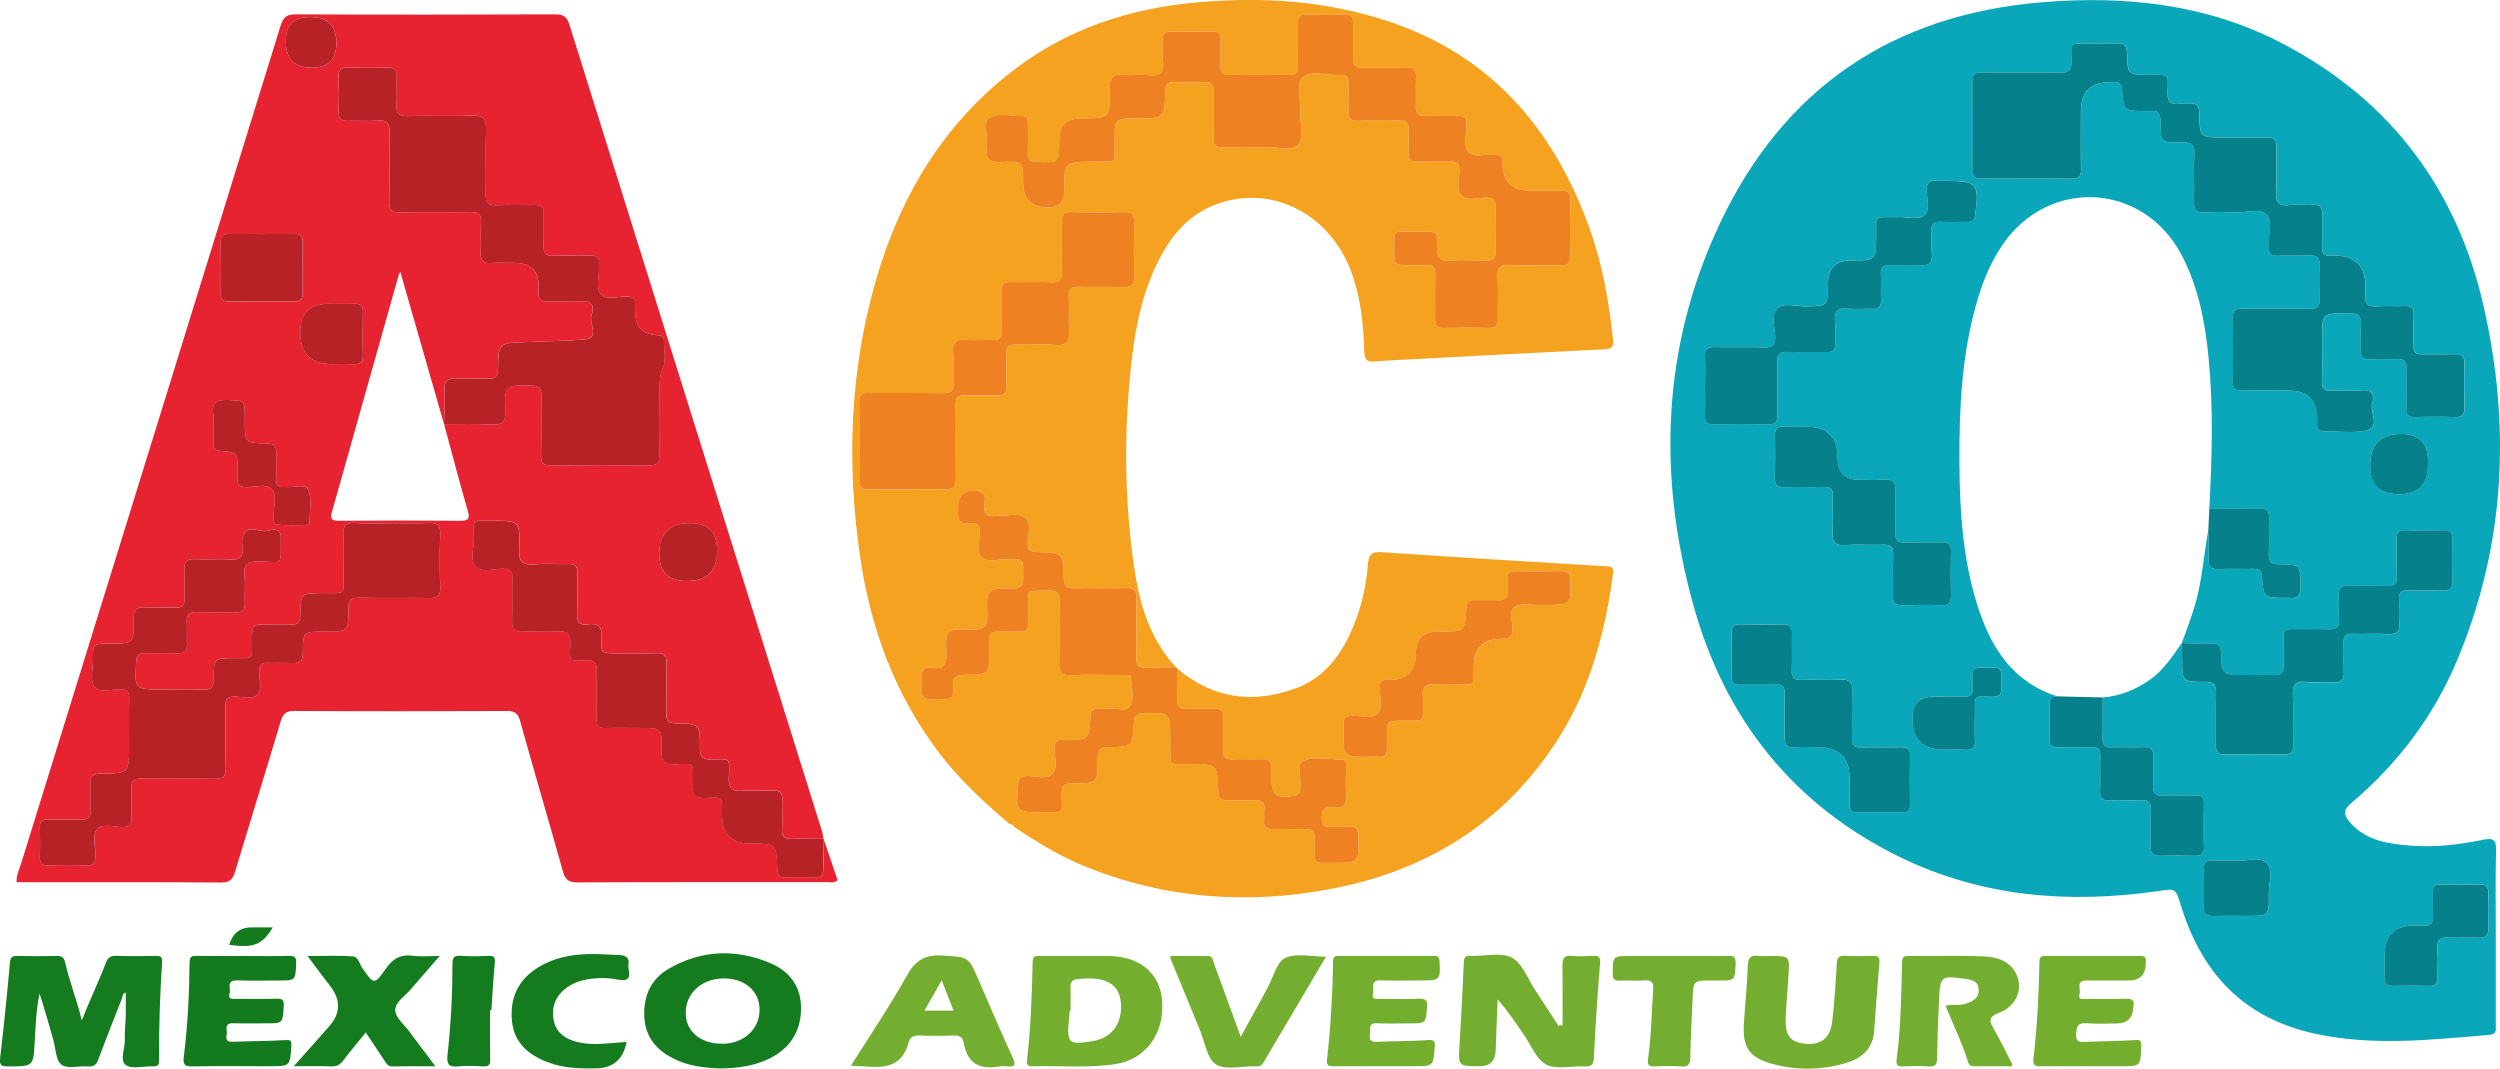
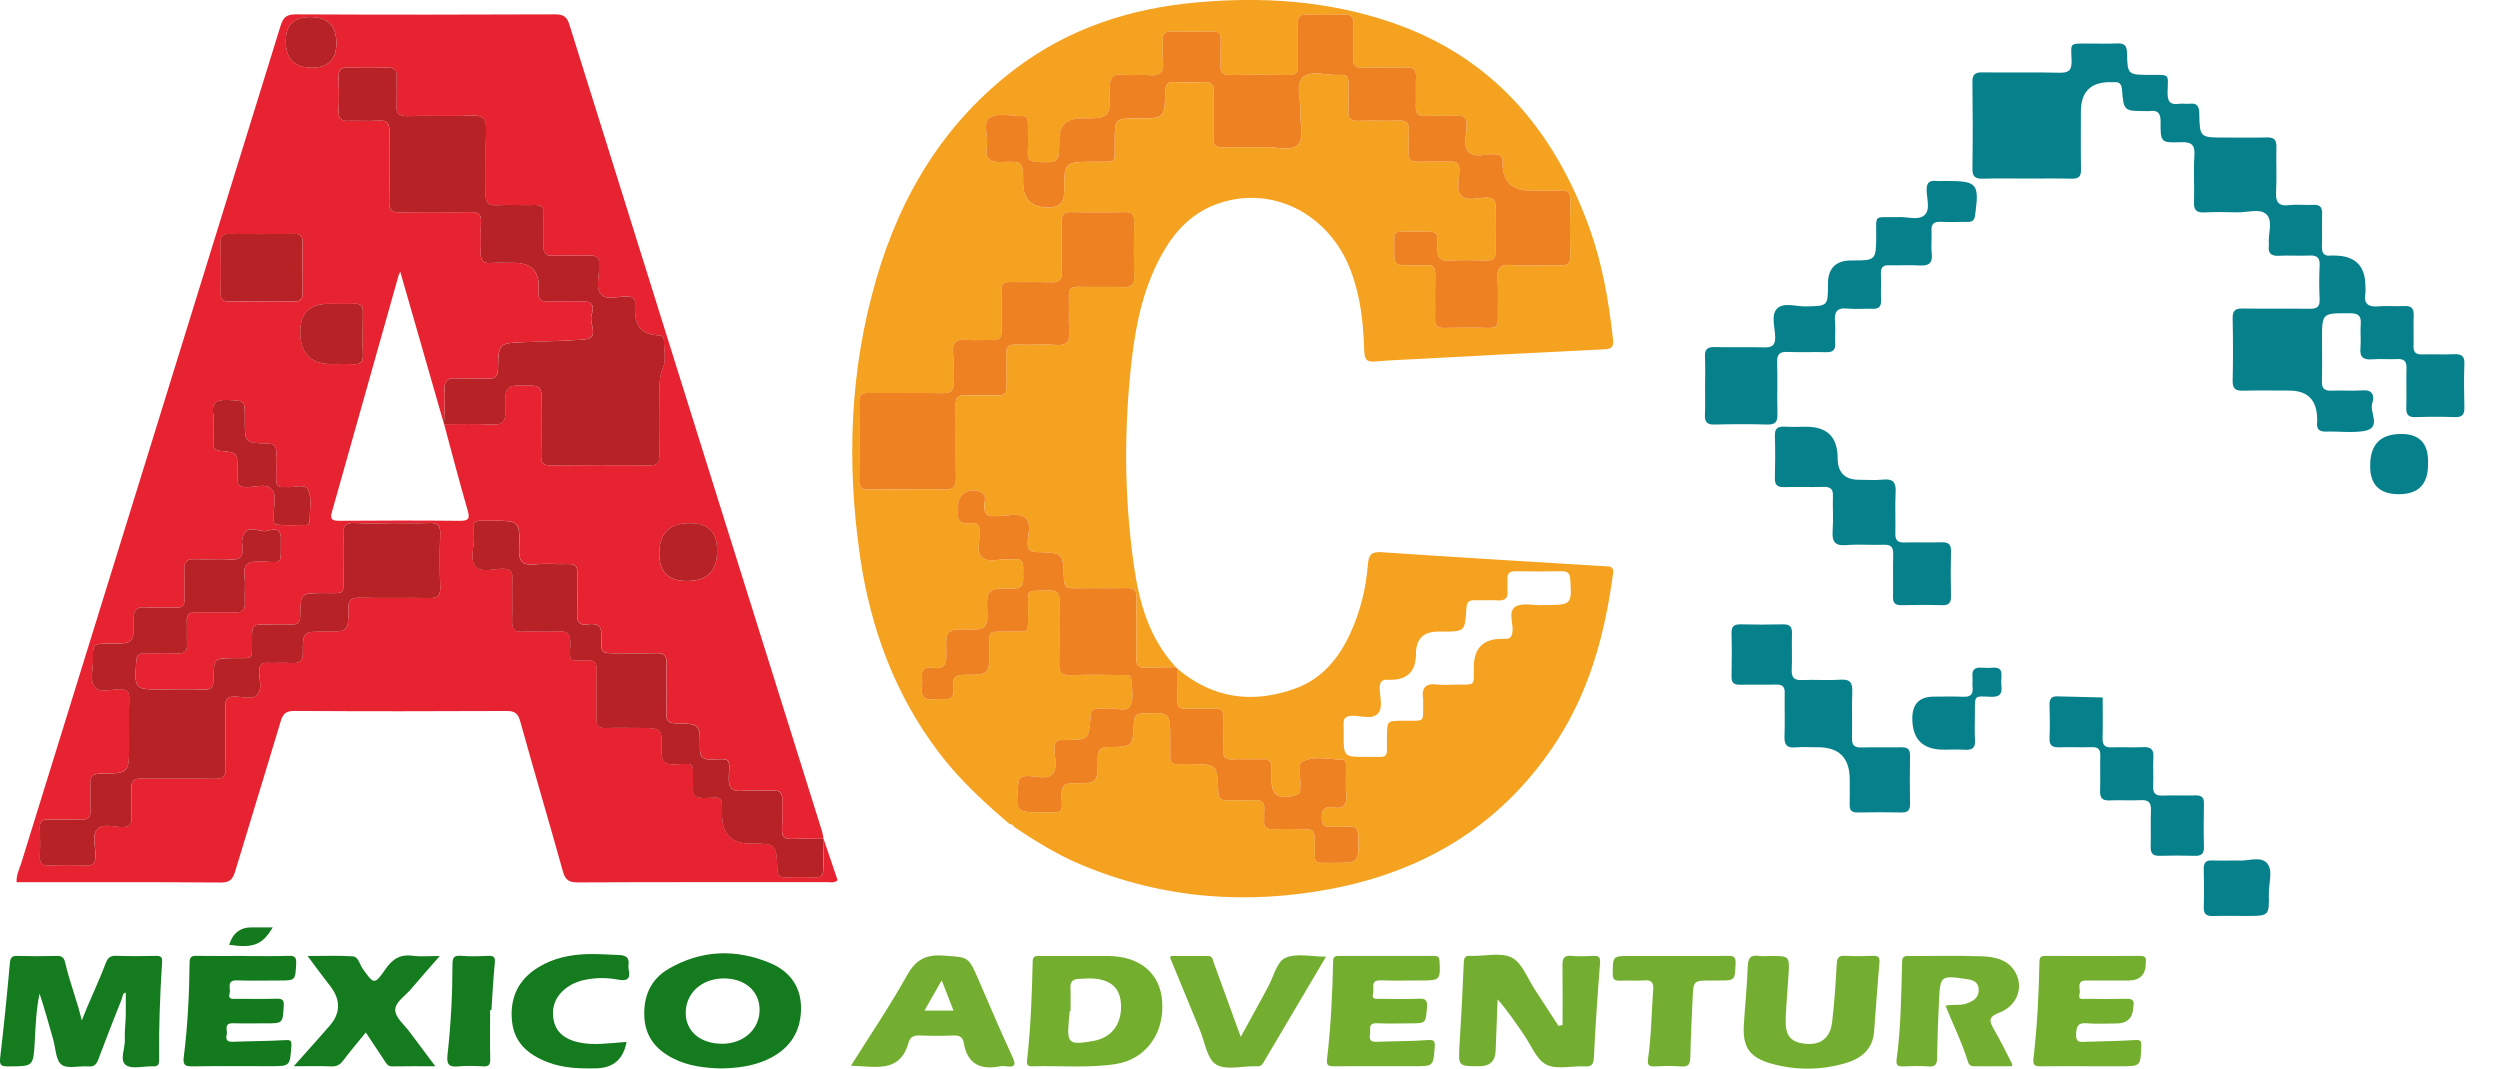
<svg xmlns="http://www.w3.org/2000/svg" id="Capa_1" viewBox="0 0 611.29 261.32">
  <defs>
    <style>.cls-1{fill:#0aa7ba;}.cls-2{fill:#b62226;}.cls-3{fill:#e72231;}.cls-4{fill:#ee8121;}.cls-5{fill:#06808a;}.cls-6{fill:#f4a220;}.cls-7{fill:#137a1d;}.cls-8{fill:#73ae2f;}.cls-9{fill:#157b1f;}.cls-10{fill:#74ae30;}</style>
  </defs>
-   <path class="cls-1" d="M610.25,229.03c0,7.17,0,14.34,0,21.5,0,1.12.36,2.34-1.52,2.5-14.27,1.21-28.5,2.82-42.78-.3-17.47-3.82-27.68-14.89-32.74-31.49-1.25-4.1-1.33-3.97-5.5-3.36-21.85,3.16-43.2,1.44-63.21-8.34-26.1-12.75-42.78-33.88-50.45-61.58-8.79-31.71-7.72-63.29,6.51-93.36C436.19,21.51,462.81,3.52,499.44.54c20.22-1.65,39.88.44,58.12,9.82,26.55,13.67,43.12,35.52,49.71,64.46,6.7,29.39,5.34,58.46-6.44,86.57-5.75,13.71-14.5,25.34-25.86,34.93-2.09,1.76-1.92,2.99-.38,4.75,3.98,4.56,9.45,5.28,14.97,5.71,5.91.45,11.78-.24,17.55-1.44,2.75-.57,3.28.15,3.21,2.78-.18,6.97-.06,13.94-.06,20.91ZM540.21,124.39c.65-12.25,1.02-24.51-.16-36.75-.84-8.72-2.45-17.28-6.55-25.16-9.37-18.01-32.83-19.21-44.09-2.27-2.74,4.12-4.58,8.64-5.96,13.37-3.79,12.95-4.41,26.26-4.34,39.62.06,11.79.82,23.53,4.42,34.88,3.25,10.23,8.55,18.72,19.51,22.19-1.57-.04-1.94.83-1.9,2.24.08,2.64.12,5.3,0,7.94-.09,1.89.74,2.35,2.44,2.29,2.64-.1,5.29.03,7.94-.04,1.54-.05,2.08.57,2.04,2.08-.07,2.84.06,5.69-.05,8.53-.06,1.74.47,2.5,2.32,2.41,2.54-.12,5.1.08,7.64-.06,1.99-.11,2.55.69,2.47,2.56-.12,2.94.03,5.88-.06,8.82-.05,1.64.53,2.28,2.2,2.23,2.84-.09,5.69-.08,8.53,0,1.58.05,2.33-.41,2.29-2.14-.09-3.53-.08-7.06,0-10.58.03-1.54-.57-2.09-2.07-2.05-2.64.07-5.3-.06-7.94.04-1.74.07-2.51-.47-2.41-2.32.12-2.35-.08-4.71.06-7.05.12-1.99-.69-2.56-2.56-2.47-2.54.12-5.1-.04-7.64.05-1.65.06-2.27-.54-2.22-2.2.09-3.33.03-6.66.02-10,4.27-.35,8.07-1.9,11.56-4.35,3.34-2.34,5.47-5.7,7.75-8.94.04,1.27.12,2.55.12,3.82.02,5.59,0,5.7,5.71,5.68,2.18,0,2.63.84,2.58,2.77-.11,4.12.03,8.24-.06,12.36-.04,1.8.34,2.69,2.41,2.63,4.71-.13,9.42-.1,14.13,0,1.78.03,2.43-.54,2.39-2.35-.11-4.02.11-8.05-.08-12.06-.12-2.5.49-3.63,3.21-3.34,2.23.24,4.51-.06,6.76.08,1.98.12,2.59-.66,2.48-2.55-.13-2.35.04-4.71-.05-7.06-.07-1.65.53-2.28,2.2-2.23,2.84.09,5.7-.1,8.53.06,2.13.12,3.1-.47,2.88-2.76-.18-1.85.06-3.73-.06-5.59-.12-1.85.67-2.39,2.41-2.32,2.84.1,5.69-.03,8.53.05,1.52.04,2.1-.53,2.07-2.06-.07-3.53-.06-7.06,0-10.59.02-1.46-.43-2.15-2.01-2.12-3.14.08-6.28.09-9.42,0-1.71-.05-2.21.65-2.17,2.26.08,3.04-.04,6.08.05,9.12.05,1.66-.56,2.26-2.21,2.22-3.14-.09-6.28.06-9.42-.06-1.87-.07-2.71.48-2.56,2.47.14,1.85-.1,3.74.06,5.59.18,2.14-.73,2.71-2.72,2.62-2.94-.13-5.89.02-8.83-.05-1.53-.04-2.11.55-2.05,2.07.08,2.25-.06,4.52.04,6.77.08,1.75-.48,2.5-2.33,2.41-2.35-.12-4.71-.03-7.06-.03-5.66,0-5.73,0-5.92-5.49-.06-1.66-.6-2.24-2.25-2.2-2.45.07-4.9-.06-7.35-.1,1.45-3.92,2.96-7.8,3.92-11.9,1.22-5.23,1.61-10.57,2.6-15.82.03,2.35.17,4.71.06,7.06-.09,1.89.51,2.65,2.49,2.55,2.84-.14,5.69,0,8.54-.05,1.32-.02,1.88.41,2,1.83.44,5.27.49,5.26,5.88,5.25.29,0,.59-.04.88,0,2.05.29,2.69-.57,2.68-2.63-.03-5.44.07-5.54-5.29-5.57-2-.01-2.53-.75-2.45-2.6.12-2.94-.04-5.89.06-8.83.05-1.68-.61-2.22-2.24-2.19-4.12.08-8.25.03-12.37.03ZM495.48,43.66c3.73,0,7.46-.06,11.19.03,1.68.04,2.23-.6,2.2-2.24-.07-4.71-.03-9.42-.03-14.14q0-7.41,7.47-7.22c.2,0,.39.02.59,0,1.33-.11,1.88.41,1.99,1.83.43,5.23.48,5.23,5.89,5.24.29,0,.59.04.88,0,2.07-.29,2.69.59,2.67,2.64-.04,5,.06,5.13,4.91,4.97,2.49-.09,3.53.48,3.36,3.21-.24,3.81.03,7.66-.1,11.48-.07,1.97.67,2.58,2.56,2.48,2.64-.13,5.3-.09,7.95-.02,2.44.07,5.54-1.03,7.14.44,1.78,1.62.41,4.83.66,7.32,0,.1.01.2,0,.29-.25,1.87.45,2.68,2.44,2.57,2.45-.14,4.91.05,7.36-.06,1.83-.09,2.72.39,2.61,2.43-.15,2.74-.13,5.5,0,8.24.08,1.83-.62,2.37-2.39,2.35-5.5-.08-10.99.02-16.49-.06-1.77-.03-2.43.53-2.39,2.35.1,5.1.11,10.21,0,15.31-.05,2.04.78,2.49,2.61,2.43,3.73-.11,7.46-.03,11.19-.03q6.81,0,6.86,6.94c0,.29.03.59,0,.88-.19,1.66.54,2.26,2.2,2.21,3.04-.09,6.14.34,9.12-.11,4.67-.71,1.42-4.52,2.15-6.81.5-1.55.38-3.37-2.32-3.16-2.54.19-5.11-.05-7.65.07-1.84.09-2.39-.64-2.34-2.4.1-3.33.03-6.67.03-10.01,0-6.6,0-6.53,6.75-6.52,1.99,0,2.89.5,2.72,2.63-.16,1.95.11,3.94-.07,5.88-.21,2.3.75,2.92,2.88,2.76,2.05-.16,4.12.04,6.18-.06,1.68-.08,2.24.6,2.2,2.23-.09,3.24.04,6.48-.05,9.72-.04,1.64.52,2.28,2.2,2.24,3.24-.09,6.48-.11,9.72,0,1.9.07,2.32-.77,2.28-2.46-.09-3.53-.11-7.07,0-10.6.06-1.86-.68-2.39-2.42-2.32-2.65.1-5.3-.03-7.95.05-1.53.04-2.1-.55-2.06-2.07.08-2.45-.06-4.91.04-7.36.08-1.76-.49-2.51-2.33-2.4-2.05.12-4.14-.12-6.18.07-2.49.23-3.78-.47-3.31-3.19.1-.57.01-1.18.01-1.76q0-7.4-7.53-7.46c-.29,0-.59-.03-.88,0-1.65.18-2.28-.53-2.22-2.19.09-2.65-.04-5.3.05-7.95.05-1.61-.47-2.35-2.17-2.26-1.96.1-3.95-.16-5.88.07-2.72.32-3.35-.83-3.21-3.33.2-3.62-.03-7.26.08-10.89.06-1.83-.63-2.4-2.4-2.34-3.43.1-6.87.03-10.31.03-5.98,0-6.04,0-6.15-5.86-.03-1.72-.45-2.61-2.32-2.41-.87.09-1.78-.08-2.65.03-2.28.31-2.83-.72-2.78-2.85.11-4.59.68-4.22-4.22-4.23-5.5-.01-5.59,0-5.7-5.41-.04-1.89-.78-2.35-2.47-2.28-2.35.1-4.71.02-7.07.03-4.64.01-4.15-.31-4.01,4.15.08,2.34-.66,3.03-2.99,2.98-6.28-.15-12.56,0-18.85-.08-1.75-.02-2.43.48-2.41,2.33.08,7.07.1,14.14,0,21.2-.03,2.01.73,2.51,2.59,2.46,3.53-.11,7.07-.03,10.6-.03ZM416.92,94.31c0,2.36.08,4.71-.03,7.06-.08,1.75.47,2.46,2.32,2.41,4.32-.11,8.64-.12,12.95,0,2,.06,2.51-.72,2.46-2.58-.11-4.22.05-8.44-.07-12.66-.05-1.94.61-2.59,2.53-2.51,3.13.13,6.28-.03,9.42.06,1.62.04,2.35-.48,2.25-2.18-.1-1.76.11-3.54-.05-5.29-.22-2.35.45-3.46,3.03-3.2,2.04.21,4.12-.02,6.18.06,1.55.06,2.09-.59,2.04-2.09-.07-2.16.04-4.32-.03-6.48-.05-1.51.5-2.13,2.04-2.08,2.45.08,4.91-.11,7.36.05,2.23.15,3.29-.45,3.03-2.91-.2-1.84.04-3.73-.06-5.59-.09-1.71.64-2.24,2.26-2.17,2.15.09,4.32,0,6.48.03,1.13.01,1.74-.29,1.92-1.6,1.07-7.83.6-8.42-7.18-8.42-.79,0-1.57.06-2.35-.01-1.57-.13-2.31.37-2.32,2.12-.01,2.12.98,4.85-.49,6.22-1.56,1.45-4.31.33-6.54.51-.29.02-.59,0-.88,0-4.98.06-4.39-.57-4.42,4.37-.03,6.23,0,6.23-6.11,6.23q-5.69,0-5.69,5.76c0,5.43,0,5.36-5.42,5.47-2.41.05-5.45-1.09-7.06.58-1.48,1.53-.49,4.51-.42,6.83.07,2.14-.76,2.68-2.74,2.61-4.02-.12-8.05.04-12.07-.07-1.81-.05-2.45.59-2.36,2.38.12,2.35.03,4.71.03,7.06ZM452.28,190.54c0,2.06.04,4.12-.02,6.18-.04,1.37.51,1.94,1.9,1.92,3.63-.05,7.26-.07,10.89,0,1.61.03,1.99-.72,1.97-2.15-.05-3.92-.07-7.85,0-11.77.03-1.57-.62-2.05-2.1-2.02-3.24.06-6.48-.06-9.71.05-1.79.06-2.43-.55-2.38-2.36.11-3.72-.08-7.46.07-11.18.09-2.23-.46-3.21-2.91-3.04-3.12.21-6.28-.05-9.41.09-1.98.09-2.56-.68-2.48-2.56.12-2.94-.03-5.89.06-8.83.05-1.65-.54-2.27-2.21-2.23-3.43.09-6.87.08-10.3,0-1.6-.04-2.32.44-2.27,2.16.09,3.53.08,7.06,0,10.59-.03,1.57.62,2.05,2.1,2.02,2.94-.07,5.89.04,8.83-.04,1.52-.04,2.1.52,2.07,2.05-.07,3.53.07,7.07-.05,10.59-.07,1.98.47,2.91,2.61,2.72,1.85-.16,3.73-.03,5.59-.03q7.74,0,7.75,7.82ZM441.71,104.35c-1.77,0-3.54.08-5.3-.02-1.71-.1-2.5.41-2.44,2.29.12,3.43.1,6.87,0,10.3-.04,1.69.62,2.23,2.25,2.19,3.24-.08,6.48.04,9.71-.05,1.64-.04,2.29.52,2.23,2.2-.09,2.84.13,5.7-.07,8.53-.18,2.59.49,3.74,3.35,3.5,3.02-.26,6.08.03,9.12-.09,1.84-.07,2.39.64,2.34,2.4-.1,3.43.02,6.87-.05,10.3-.03,1.5.5,2.12,2.04,2.08,3.33-.07,6.67-.09,10.01,0,1.74.05,2.17-.72,2.13-2.3-.07-3.63-.09-7.26,0-10.89.04-1.69-.62-2.23-2.25-2.19-3.04.09-6.08-.04-9.12.05-1.64.05-2.28-.52-2.24-2.2.09-3.33-.11-6.68.07-10,.13-2.36-.49-3.45-3.05-3.18-1.94.2-3.92.04-5.88.04q-5.25,0-5.25-5.31,0-7.65-7.62-7.65ZM583.09,233.54c0,1.87.04,3.73-.01,5.6-.04,1.37.5,1.95,1.9,1.92,3.04-.05,6.09-.07,9.13,0,1.62.04,2-.74,1.96-2.16-.06-2.26.15-4.53-.06-6.77-.23-2.46.81-3.06,3.04-2.91,2.35.16,4.72-.06,7.07.06,1.83.1,2.41-.63,2.34-2.39-.11-2.84-.08-5.7,0-8.54.04-1.51-.51-2.11-2.05-2.08-3.14.07-6.29.09-9.42,0-1.77-.06-2.19.76-2.11,2.32.08,1.67-.12,3.35.05,5,.24,2.3-.76,3.02-2.88,2.73-.58-.08-1.18-.01-1.77-.01q-7.17,0-7.17,7.22ZM475.22,183.3c1.77,0,3.54-.08,5.3.02,1.74.11,2.53-.45,2.42-2.32-.13-2.15-.03-4.32-.03-6.48.02-4.74-.3-4.3,4.02-4.15,1.96.06,2.69-.64,2.48-2.55-.1-.87-.06-1.77,0-2.65.08-1.37-.49-2-1.89-1.92-.98.06-1.97.07-2.94,0-1.61-.13-2.41.44-2.26,2.15.08.88-.07,1.77.03,2.65.2,1.87-.69,2.38-2.41,2.31-2.35-.1-4.71-.03-7.07-.03q-5.26,0-5.26,5.31,0,7.65,7.63,7.65ZM547.26,210.41c-2.44,0-4.4.06-6.35-.02-1.54-.07-2.07.58-2.04,2.08.07,3.13.09,6.27,0,9.4-.06,1.76.75,2.16,2.31,2.11,2.74-.08,5.48-.02,8.23-.02,5.4,0,5.48,0,5.37-5.44-.05-2.6,1.18-5.9-.59-7.62-1.64-1.59-4.87-.27-6.91-.49ZM593.69,113.61v-.88q0-6.62-6.57-6.62-7.57,0-7.57,7.68,0,7.05,7.01,7.05t7.13-7.23Z" />
  <path class="cls-6" d="M246.85,201.48c-6.28-5.35-12.32-10.92-17.33-17.54-10.74-14.2-16.68-30.37-19.21-47.8-3.32-22.87-2.55-45.62,3.96-67.93,6.03-20.69,16.76-38.42,34.22-51.55,12.98-9.76,27.85-14.58,43.9-16.05,16.2-1.49,32.18-.45,47.66,4.8,24.71,8.39,39.85,26.21,48.53,50.16,3.19,8.8,4.79,17.97,5.81,27.26.18,1.63.02,2.49-1.99,2.58-15.68.75-31.36,1.6-47.04,2.43-2.94.15-5.89.25-8.81.54-1.99.19-2.9-.09-2.97-2.51-.2-6.67-.88-13.3-3.27-19.64-5.39-14.26-19.82-21.32-33.19-16.18-5.78,2.22-9.77,6.43-12.76,11.68-4.56,7.99-6.52,16.8-7.58,25.78-1.99,16.93-1.93,33.88.48,50.78,1.3,9.15,3.76,17.85,10.28,24.86-2.45.03-4.91-.01-7.36.13-1.83.11-2.38-.64-2.35-2.4.09-4.91-.03-9.82.06-14.73.03-1.8-.59-2.41-2.38-2.37-4.32.1-8.64-.03-12.96.06-1.77.04-2.36-.54-2.41-2.35-.15-6.3-.22-6.32-6.38-6.49-1.42-.04-2.41-.12-2.46-2-.06-2.2,1.13-5.1-.61-6.44-1.71-1.32-4.55-.28-6.9-.41-.1,0-.2-.01-.29,0-2.24.35-2.99-.65-2.8-2.82.08-.97.54-2.23-.7-2.92-2.67-1.48-5.72.24-5.73,3.2,0,.39.05.79,0,1.18-.35,2.38.52,3.52,3.04,3.14,1.57-.23,2.3.37,2.31,2.11.02,2.12-.99,4.85.51,6.22,1.58,1.43,4.32.32,6.55.5.29.02.59.04.88,0,3.12-.47,2.61,1.74,2.62,3.55,0,1.83.47,3.66-2.63,3.6-6.19-.12-6.39.07-6.11,6.36.14,3.2-1.04,3.72-3.85,3.64-6.22-.19-6.38-.05-6.18,6.04.09,2.81-.87,3.73-3.49,3.34-1.95-.29-2.7.61-2.48,2.51.08.68.1,1.39,0,2.06-.36,2.45.63,3.45,3.09,3.1,2.04-.29,5.18,1.14,4.58-3.06-.31-2.13.46-2.92,2.73-2.9,6.1.05,6.09-.05,6.11-6.19.02-4.92-.53-4.3,4.45-4.37,5.74-.08,4.88.77,4.98-5.01.1-5.61-.95-4.87,4.99-5.04,2.02-.06,2.77.55,2.71,2.65-.13,5,.06,10.02-.09,15.02-.06,2.24.49,3.16,2.93,3.04,4.11-.2,8.25-.07,12.37-.04.91,0,2.26-.34,2.33,1.08.1,2.23.84,4.75-.36,6.61-.86,1.34-3.12.38-4.74.52-.97.09-1.96.06-2.94.01-1.4-.07-1.81.58-1.91,1.93-.41,5.66-.46,5.65-6,5.74-.29,0-.59.02-.88,0-1.36-.1-1.92.48-1.95,1.88-.04,2.15.9,4.82-.38,6.31-1.46,1.7-4.26.47-6.46.62-1.31.09-1.87.44-2,1.86-.64,7.02-.68,7.01,6.25,7.01.1,0,.2,0,.29,0,4.65-.01,4.18.29,4.04-4.14-.08-2.34.65-3.03,2.99-2.99,5.78.1,5.86,0,5.86-6.1,0-1.99.51-2.74,2.63-2.74,5.89,0,5.96-.09,6.21-6.05.07-1.7.69-2.12,2.29-2.18,6.59-.24,6.59-.28,6.59,6.38,0,.39,0,.79,0,1.18.07,5.55-.7,4.8,4.85,4.84,6.61.04,6.68,0,6.88,6.61.06,1.9.82,2.34,2.5,2.26,2.06-.09,4.13.07,6.18-.05,1.85-.11,2.81.44,2.58,2.45-.09.77.06,1.58-.03,2.35-.2,1.86.68,2.4,2.41,2.31,2.06-.1,4.12-.03,6.19-.02,3.78,0,3.77,0,3.79,3.85.03,4.94-.55,4.37,4.41,4.39,6.43.03,6.37,0,6.23-6.45-.04-1.74-.49-2.55-2.34-2.41-1.56.12-3.14,0-4.71.03-1.19.03-1.74-.41-1.85-1.69-.18-2.18.37-3.45,2.86-3.03,2.48.42,3.3-.68,3.09-3.11-.19-2.24-.03-4.51-.05-6.77,0-.78.04-1.78-1.02-1.81-3.22-.08-6.74-.96-9.56.4-1.65.8-.36,4-.61,6.11-.04.29-.02.59-.03.88-.02.81-.44,1.16-1.24,1.35-4.39,1.05-5.81-.01-5.81-4.47,0-.69-.07-1.38.01-2.06.21-1.86-.68-2.39-2.41-2.32-2.35.1-4.72-.07-7.07.05-1.84.09-2.42-.64-2.34-2.4.11-2.65-.03-5.3.04-7.95.04-1.53-.56-2.11-2.07-2.06-2.35.07-4.71-.04-7.07.03-1.5.05-2.15-.5-2.08-2.05.1-2.55.09-5.1.12-7.65,8.62,7.23,18.3,8.51,28.67,4.78,6.56-2.36,10.71-7.41,13.54-13.6,2.42-5.31,3.8-10.92,4.26-16.72.18-2.21.71-3.21,3.29-3.04,18.2,1.24,36.41,2.32,54.62,3.43,1.21.07,2.29-.09,2.03,1.84-1.93,14.43-5.63,28.28-13.58,40.65-12.99,20.21-31.86,31.89-55.11,36.36-20.84,4.01-41.39,2.46-61.18-5.78-5.91-2.46-11.31-5.82-16.62-9.36-.16-.53-.64-.57-1.07-.68ZM307.47,36c.59,0,1.18.04,1.77,0,2.8-.24,6.38,1.24,8.19-.67,1.66-1.75.31-5.26.52-7.98.21-2.9-1.3-6.74.66-8.46,2.03-1.78,5.82-.39,8.84-.56.1,0,.2.01.29,0,1.59-.16,2.04.67,2,2.12-.06,2.26.08,4.52-.04,6.77-.1,1.85.67,2.38,2.41,2.33,3.33-.1,6.68.05,10.01-.06,1.81-.06,2.47.6,2.36,2.39-.11,1.86.03,3.73-.04,5.59-.06,1.5.51,2.13,2.05,2.09,2.75-.07,5.5.03,8.24-.03,1.47-.03,2.11.46,2.13,2.02.03,2.13-.92,4.79.45,6.26,1.4,1.52,4.09.49,6.21.53,1.7.03,2.21.68,2.17,2.29-.08,3.63-.08,7.26,0,10.89.04,1.68-.6,2.25-2.24,2.2-2.94-.09-5.9-.17-8.83.02-2.45.16-3.25-.65-3.15-3.12.17-3.99.02-4-3.87-4-.79,0-1.57,0-2.36,0-4.76.04-4.3-.52-4.32,4.19-.02,4.05,0,4.05,4.16,4.06,1.18,0,2.36.09,3.53-.02,1.83-.17,2.39.63,2.35,2.39-.1,3.63.02,7.26-.05,10.89-.03,1.52.54,2.1,2.07,2.07,3.73-.07,7.46-.09,11.19,0,1.78.04,2.13-.8,2.1-2.34-.07-3.24.13-6.49-.07-9.71-.16-2.52.51-3.51,3.22-3.35,4.01.24,8.05,0,12.07.09,1.69.03,2.51-.38,2.47-2.28-.11-4.61-.09-9.23,0-13.84.03-1.68-.62-2.25-2.25-2.19-2.55.09-5.1.02-7.66.02q-6.44,0-6.62-6.32c0-.2-.02-.39,0-.59.11-1.35-.47-1.89-1.87-1.96-2.22-.12-5.04,1.04-6.49-.56-1.41-1.55-.46-4.33-.43-6.56.02-1.87-.73-2.38-2.45-2.31-2.55.1-5.11-.07-7.65.05-1.84.09-2.42-.65-2.34-2.41.11-2.35-.06-4.71.05-7.06.09-1.81-.59-2.42-2.38-2.37-3.53.1-7.07-.04-10.6.06-1.77.05-2.48-.52-2.4-2.35.12-2.74-.04-5.5.06-8.24.06-1.73-.46-2.5-2.32-2.43-2.94.12-5.89.13-8.83,0-2.01-.1-2.52.74-2.46,2.59.11,3.33,0,6.67.05,10.01.02,1.41-.33,2.2-1.96,2.18-5.01-.06-10.01-.05-15.02,0-1.38.01-1.94-.55-1.91-1.92.05-2.26-.03-4.52.02-6.77.03-1.36-.5-1.95-1.89-1.93-3.43.05-6.87.07-10.31,0-1.62-.03-2.02.74-1.97,2.17.06,1.67-.16,3.36.05,5,.37,2.94-.87,3.8-3.63,3.5-1.94-.21-3.94.14-5.88-.08-2.9-.33-3.62.82-3.55,3.61.18,7.04.05,7.04-7.01,7.04q-5.3,0-5.3,5.28c0,5.67,0,5.6-5.54,5.37-1.72-.07-2.19-.74-2.14-2.32.08-2.35.02-4.71.02-7.07,0-.95-.13-1.85-1.36-1.82-2.73.08-5.9-1.01-8.04.46-1.69,1.16-.36,4.23-.6,6.44-.02.19.03.4,0,.59-.53,2.98.65,3.9,3.67,3.75,5.16-.26,5.17-.07,5.17,5.04q0,6.09,6.26,6.09,3.75,0,3.76-3.88c0-7.32,0-7.29,7.38-7.33,5.76-.03,4.94.78,4.98-4.99.04-5.61,0-5.61,5.57-5.61,6.59,0,6.64,0,6.78-6.42.04-1.69.41-2.55,2.3-2.45,2.45.13,4.91.1,7.36,0,1.7-.07,2.21.65,2.18,2.26-.08,3.83.03,7.66-.05,11.48-.04,1.67.59,2.26,2.23,2.21,2.84-.09,5.69-.02,8.54-.02ZM221.83,119.67c2.94,0,5.9-.16,8.83.05,2.55.19,3.13-.83,3.07-3.19-.15-5.79.02-11.58-.09-17.37-.03-1.95.64-2.6,2.55-2.5,2.54.13,5.1-.04,7.65.05,1.64.06,2.29-.54,2.23-2.21-.09-2.55.07-5.11-.05-7.65-.09-1.88.49-2.65,2.48-2.57,3.23.13,6.49-.15,9.71.09,2.72.21,3.39-.85,3.21-3.35-.2-2.83.04-5.69-.08-8.53-.08-1.84.65-2.39,2.41-2.34,3.73.1,7.46-.04,11.18.06,1.79.05,2.42-.57,2.38-2.37-.1-4.51-.09-9.03,0-13.54.03-1.74-.48-2.46-2.33-2.42-4.31.1-8.64.12-12.95,0-2.01-.06-2.5.75-2.46,2.6.1,4.02-.05,8.05.07,12.07.06,1.97-.67,2.56-2.56,2.49-3.33-.12-6.67.03-10.01-.06-1.65-.04-2.27.56-2.23,2.22.09,3.24-.03,6.48.05,9.71.04,1.62-.48,2.34-2.18,2.26-2.06-.1-4.13.13-6.18-.06-2.59-.23-3.81.48-3.5,3.35.25,2.33-.07,4.71.09,7.06.14,2.12-.72,2.67-2.72,2.64-5.98-.1-11.97-.01-17.96-.06-1.5-.01-2.39.25-2.37,2.07.07,6.48.07,12.95,0,19.43-.02,1.77.78,2.15,2.33,2.11,3.14-.07,6.28-.02,9.42-.02ZM376.94,147.95c7.44,0,7.39,0,7.02-6.25-.09-1.55-.66-2.04-2.13-2.02-3.73.06-7.46.07-11.19,0-1.54-.03-2.15.57-2.05,2.08.06.88-.06,1.77.02,2.65.17,1.78-.52,2.5-2.34,2.39-1.86-.12-3.73.03-5.59-.04-1.47-.06-2.04.46-2.13,2.02-.32,5.66-.38,5.66-6.06,5.66h-.88q-5.39,0-5.39,5.48,0,6.22-6.04,6.31c-.29,0-.59.02-.88,0-1.37-.11-1.91.5-1.94,1.88-.04,2.14.9,4.81-.38,6.3-1.46,1.7-4.26.51-6.46.61-1.58.07-2.08.72-1.98,2.17.05.78,0,1.57,0,2.35,0,5.54,0,5.57,5.63,5.53,5.76-.04,4.91.77,4.97-5,.04-3.83.01-3.8,3.81-3.84,5.8-.06,4.95.78,5.04-4.94,0-.1.01-.2,0-.29-.46-2.74.52-4.01,3.46-3.63,1.54.2,3.14.04,4.71.03,4.71-.03,4.19.45,4.21-4.3q.02-6.79,6.63-6.89c.29,0,.59-.02.88,0,1.37.1,1.83-.52,1.96-1.88.2-2.07-1.18-4.88.77-6.02,1.63-.95,4.2-.29,6.35-.34Z" />
  <path class="cls-3" d="M201.44,205.28c1.12,3.32,2.25,6.64,3.37,9.95-.9.78-1.8.46-2.61.46-20.32.02-40.65-.02-60.97.07-2.13,0-3.01-.61-3.58-2.66-3.42-12.26-7.05-24.47-10.45-36.74-.56-2.03-1.41-2.52-3.41-2.51-17.28.08-34.56.09-51.84-.01-2.12-.01-2.78.74-3.34,2.61-3.64,12.2-7.43,24.36-11.09,36.56-.57,1.89-1.23,2.8-3.51,2.78-16.59-.13-33.18-.07-49.96-.07-.08-1.79.72-3.27,1.18-4.78C26.36,142.73,47.52,74.54,68.6,6.32c.67-2.18,1.55-2.82,3.8-2.81,21.11.1,42.22.09,63.33,0,2.01,0,2.88.54,3.49,2.49,20.57,65.81,41.2,131.6,61.82,197.39.17.55.22,1.15.33,1.72-2.55,0-5.11-.12-7.66.01-1.98.11-2.58-.68-2.48-2.56.13-2.35-.04-4.71.05-7.07.07-1.67-.58-2.27-2.23-2.21-2.45.09-4.92-.15-7.36.07-2.69.24-3.58-.63-3.46-3.4.21-4.85.49-4.37-4.14-4.26-2.09.05-2.95-.42-2.93-2.74.06-5.91-.05-5.98-5.85-6.1-1.79-.04-2.41-.59-2.37-2.38.1-4.12-.03-8.25.06-12.37.04-1.76-.51-2.47-2.34-2.4-3.24.12-6.48.03-9.72.03-3.86,0-4.05-.02-3.81-3.75.18-2.83-.88-3.72-3.49-3.33-1.95.29-2.57-.6-2.5-2.51.12-3.33-.03-6.68.06-10.01.04-1.65-.54-2.28-2.21-2.23-2.75.09-5.52-.17-8.24.08-2.93.27-3.9-.6-3.79-3.68.25-6.97.07-6.99-6.76-6.97-4.92.02-4.38-.55-4.32,4.44.02,2.32-1.04,5.21.52,6.81,1.45,1.5,4.3.47,6.52.47,1.78,0,2.44.56,2.39,2.37-.11,3.43.06,6.88-.07,10.31-.08,2,.5,2.84,2.63,2.72,2.74-.16,5.51.11,8.24-.08,2.49-.18,3.51.46,3.37,3.2-.23,4.33-.33,4.04,3.94,3.88,1.94-.07,2.57.61,2.52,2.53-.12,3.92.02,7.86-.06,11.78-.03,1.63.51,2.3,2.2,2.24,2.75-.09,5.5-.02,8.25-.02,5.48,0,5.59,0,5.44,5.38-.08,2.56.46,3.66,3.34,3.53,4.89-.22,4.32-.65,4.37,4.36,0,.29.04.6,0,.88-.36,2.33.6,3.06,2.94,2.98,4.44-.14,4.13-.62,4.14,4.03q.01,7.12,7,7.12c6.22,0,6.26,0,6.53,6.08.06,1.39.31,2.24,1.95,2.18,2.45-.08,4.91-.06,7.36,0,1.38.03,1.93-.52,1.92-1.91-.01-2.45.1-4.9.15-7.35ZM108.56,103.67c-3.54-12.33-7.08-24.66-10.68-37.19-.22.42-.34.58-.39.76-5.44,19.33-10.87,38.66-16.34,57.98-.5,1.77.08,2.13,1.78,2.12,9.82-.07,19.64-.09,29.46.01,2.29.02,2.54-.58,1.93-2.66-2.02-6.96-3.84-13.97-5.73-20.97,3.83,0,7.67-.13,11.48.08,2.63.15,3.58-.57,3.49-3.38-.2-6.37-.05-6.3,6.46-6.14,1.83.05,2.36.67,2.33,2.42-.09,4.91.03,9.82-.06,14.73-.03,1.8.58,2.39,2.37,2.37,8.05-.07,16.1-.09,24.15,0,2.07.03,2.44-.85,2.41-2.64-.09-5.01-.07-10.01-.01-15.02.03-2.09-.02-4.09.89-6.23.81-1.92.24-4.44.22-6.7-.01-1.26-.99-1.2-1.9-1.27q-5.12-.4-5.13-5.73c0-.59-.04-1.18,0-1.77.09-1.36-.49-1.88-1.88-1.95-2.22-.11-5.09,1.06-6.48-.56-1.43-1.66-.3-4.52-.48-6.85,0-.1-.01-.2,0-.29.25-1.87-.68-2.36-2.4-2.31-2.94.1-5.89-.06-8.83.06-1.84.07-2.41-.64-2.34-2.4.11-2.65-.03-5.3.05-7.95.04-1.52-.53-2.11-2.06-2.07-3.14.07-6.29-.08-9.42.05-2.01.09-2.77-.52-2.72-2.64.13-5.2-.11-10.41.1-15.61.11-2.76-.57-3.8-3.51-3.66-5.19.24-10.41-.04-15.61.12-2.26.07-2.94-.72-2.78-2.88.16-2.25-.04-4.52.06-6.77.07-1.67-.58-2.26-2.23-2.21-3.24.09-6.48.09-9.72,0-1.63-.04-2.3.51-2.24,2.2.09,2.84.12,5.7,0,8.54-.08,1.91.78,2.34,2.46,2.28,2.35-.1,4.73.14,7.06-.07,2.45-.22,2.97.8,2.92,3.03-.13,5.59.04,11.19-.09,16.79-.05,2.09.67,2.69,2.7,2.65,5.79-.11,11.59.01,17.38-.07,1.78-.03,2.47.55,2.38,2.36-.12,2.55.05,5.11-.06,7.66-.07,1.74.47,2.53,2.33,2.41,1.96-.12,3.93-.03,5.89-.03q5.94,0,5.95,5.8c0,.49.04.99,0,1.47-.18,1.7.62,2.23,2.24,2.18,2.94-.08,5.89-.03,8.84-.02,2.97,0,2.06,2.43,1.77,3.64-.45,1.93,2.13,5.35-1.76,5.67-4.76.38-9.56.42-14.35.63-6.49.29-6.56.07-6.71,6.55-.04,1.76-.53,2.48-2.36,2.39-2.55-.12-5.11.09-7.65-.07-2.24-.14-3.2.47-3.05,2.92.18,2.73-.08,5.49-.15,8.23ZM95.72,127.92c-2.95,0-5.9.16-8.83-.05-2.45-.18-3.03.81-2.92,3.04.16,3.03.07,6.08.03,9.13-.07,5.75.79,4.91-5.01,4.96-5.4.05-5.47,0-5.55,5.29-.03,1.73-.48,2.53-2.34,2.41-1.86-.12-3.73-.03-5.59-.03-3.89,0-3.87,0-3.89,4.03-.02,4.72.47,4.19-4.29,4.21-4.99.02-5.07,0-5.09,5.15,0,1.89-.54,2.63-2.5,2.55-3.33-.13-6.67-.04-10.01-.04-6.89,0-6.84,0-6.42-6.85.1-1.56.67-2.05,2.13-2.01,2.65.07,5.3-.07,7.95.05,1.82.08,2.46-.62,2.35-2.39-.11-1.76.06-3.54-.05-5.3-.11-1.78.54-2.45,2.35-2.39,3.14.11,6.28-.04,9.42.06,1.74.05,2.53-.46,2.42-2.32-.12-2.15.19-4.35-.08-6.47-.41-3.15.92-3.73,3.79-3.68,5.67.09,5.06,1.35,5.1-5.39,0-.1,0-.2,0-.29.07-2.75-2.15-2.12-3.34-1.8-2.03.55-5.09-2.12-6.06,1.77-.16.65-.11,1.38-.01,2.05.32,2.36-.47,3.39-3.03,3.19-2.83-.22-5.7.07-8.54-.09-2.13-.12-2.74.72-2.62,2.72.14,2.35-.03,4.71.05,7.07.05,1.54-.57,2.1-2.08,2.05-2.45-.07-4.92.12-7.36-.06-2.31-.17-3.05.59-3.01,2.95.11,5.92,0,5.92-6.06,5.93-3.9,0-3.95,0-3.88,4.02.04,2.24-.92,4.97.44,6.58,1.33,1.58,4.07.5,6.19.55,1.65.04,2.26.58,2.22,2.24-.08,3.83-.03,7.66-.03,11.49,0,6.77,0,6.86-6.87,6.89-2.16,0-2.71.81-2.59,2.77.13,1.96-.1,3.94.06,5.89.17,2.13-.71,2.74-2.72,2.63-2.54-.14-5.1.03-7.65-.05-1.54-.05-2.1.57-2.05,2.08.08,2.26.1,4.52,0,6.77-.09,1.77.52,2.47,2.35,2.4,2.94-.12,5.89-.14,8.83,0,2.05.1,2.46-.8,2.44-2.62-.02-2.13-.92-4.79.42-6.27,1.39-1.53,4.09-.5,6.21-.53,1.68-.03,2.25-.63,2.19-2.27-.09-2.35.08-4.72-.05-7.07-.11-1.93.58-2.57,2.51-2.53,5.89.1,11.78-.05,17.67.08,2.15.05,2.95-.52,2.88-2.79-.16-5,0-10.01-.07-15.02-.02-1.58.4-2.31,2.14-2.32,1.92,0,4.34.9,5.66-.48,1.3-1.36.41-3.75.44-5.69.02-1.52.56-2.12,2.09-2.06,1.96.08,3.93-.09,5.89.05,2.03.15,2.73-.54,2.72-2.64-.04-5.05.07-5.05,5.18-5.05.1,0,.2,0,.29,0,5.59,0,5.7,0,5.62-5.48-.03-2.23.68-2.86,2.86-2.81,5.69.14,11.39-.02,17.08.08,1.91.03,2.6-.56,2.54-2.51-.12-4.41-.14-8.84,0-13.25.07-2.19-.84-2.65-2.78-2.58-3.04.12-6.09.03-9.13.03ZM64.05,73.71c2.55,0,5.1-.05,7.64.02,1.53.05,2.37-.31,2.33-2.09-.09-4.11-.07-8.23,0-12.34.02-1.48-.46-2.12-2.02-2.1-5.29.06-10.58.07-15.87,0-1.69-.02-2.21.63-2.18,2.25.08,4.01.1,8.03,0,12.05-.05,1.92.82,2.31,2.48,2.25,2.54-.09,5.09-.02,7.64-.02ZM52.2,104.1c0,1.47.03,2.94-.01,4.41-.04,1.26.56,1.64,1.77,1.75,4.13.38,4.13.43,4.13,4.64,0,.69.04,1.37,0,2.06-.1,1.44.39,2.09,1.97,2.16,2.2.09,5.04-1.09,6.45.6,1.32,1.58.27,4.34.43,6.58.05.75-.23,1.93.71,2,2.43.19,4.88.11,7.32.07.56,0,.77-.59.76-1.09-.03-2.54.57-5.37-.36-7.53-.7-1.63-3.59-.4-5.48-.66-.1-.01-.2-.01-.29,0-1.49.15-2.14-.47-2.08-2.02.08-2.05-.06-4.12.04-6.17.08-1.7-.41-2.42-2.29-2.46-5.4-.11-5.4-.2-5.4-5.7,0-.29,0-.59,0-.88,0-3.98-.01-3.81-3.93-4.04-2.86-.17-4.31.51-3.76,3.65.15.85.02,1.76.03,2.64ZM81.15,89.03c1.76,0,3.53-.06,5.29.02,1.55.07,2.36-.34,2.32-2.11-.09-3.52-.07-7.05,0-10.57.03-1.49-.48-2.15-2.03-2.09-2.15.08-4.31.02-6.46.02q-6.84,0-6.84,6.93,0,7.8,7.74,7.8ZM167.98,142.06q7.36,0,7.36-7.29v-.29q0-6.55-6.63-6.55-7.51,0-7.51,7.44,0,6.7,6.78,6.7ZM82.25,10.5q0-6.32-6.27-6.32c-.1,0-.2,0-.29,0q-5.81,0-5.81,5.9,0,6.47,6.42,6.47,5.96,0,5.96-6.05Z" />
  <path class="cls-4" d="M287.99,163.6c-.03,2.55-.02,5.11-.12,7.65-.06,1.55.58,2.09,2.08,2.05,2.35-.07,4.71.04,7.07-.03,1.52-.05,2.12.53,2.07,2.06-.07,2.65.06,5.31-.04,7.95-.07,1.76.51,2.5,2.34,2.4,2.35-.12,4.72.05,7.07-.05,1.73-.08,2.62.46,2.41,2.32-.08.68-.01,1.37-.01,2.06,0,4.46,1.41,5.52,5.81,4.47.8-.19,1.22-.54,1.24-1.35,0-.29,0-.59.03-.88.25-2.1-1.04-5.31.61-6.11,2.82-1.36,6.33-.47,9.56-.4,1.06.02,1.01,1.02,1.02,1.81.01,2.26-.14,4.53.05,6.77.2,2.43-.61,3.53-3.09,3.11-2.49-.42-3.04.85-2.86,3.03.11,1.28.65,1.71,1.85,1.69,1.57-.03,3.15.09,4.71-.03,1.85-.14,2.3.67,2.34,2.41.15,6.46.2,6.47-6.23,6.45-4.96-.02-4.38.54-4.41-4.39-.03-3.85,0-3.85-3.79-3.85-2.06,0-4.13-.08-6.19.02-1.73.09-2.62-.45-2.41-2.31.08-.78-.06-1.58.03-2.35.24-2.01-.72-2.56-2.58-2.45-2.06.12-4.13-.04-6.18.05-1.67.08-2.44-.36-2.5-2.26-.2-6.6-.28-6.57-6.88-6.61-5.55-.03-4.78.71-4.85-4.84,0-.39,0-.79,0-1.18,0-6.67,0-6.62-6.59-6.38-1.59.06-2.22.48-2.29,2.18-.25,5.97-.31,6.06-6.21,6.05-2.12,0-2.63.75-2.63,2.74,0,6.09-.08,6.2-5.86,6.1-2.33-.04-3.07.65-2.99,2.99.15,4.43.61,4.12-4.04,4.14-.1,0-.2,0-.29,0-6.94,0-6.9,0-6.25-7.01.13-1.42.7-1.77,2-1.86,2.21-.15,5.01,1.08,6.46-.62,1.27-1.49.34-4.16.38-6.31.03-1.4.59-1.98,1.95-1.88.29.02.59,0,.88,0,5.54-.08,5.58-.08,6-5.74.1-1.35.51-2,1.91-1.93.98.05,1.97.08,2.94-.01,1.63-.14,3.89.82,4.74-.52,1.19-1.87.46-4.39.36-6.61-.06-1.42-1.42-1.07-2.33-1.08-4.12-.03-8.26-.16-12.37.04-2.44.12-2.99-.8-2.93-3.04.14-5-.05-10.02.09-15.02.06-2.1-.69-2.71-2.71-2.65-5.94.17-4.89-.57-4.99,5.04-.1,5.79.77,4.94-4.98,5.01-4.98.07-4.43-.55-4.45,4.37-.02,6.13,0,6.24-6.11,6.19-2.28-.02-3.04.77-2.73,2.9.6,4.21-2.54,2.77-4.58,3.06-2.46.35-3.45-.65-3.09-3.1.1-.67.08-1.38,0-2.06-.22-1.9.53-2.8,2.48-2.51,2.62.39,3.59-.52,3.49-3.34-.2-6.09-.04-6.22,6.18-6.04,2.81.08,4-.44,3.85-3.64-.28-6.29-.07-6.48,6.11-6.36,3.11.06,2.64-1.77,2.63-3.6,0-1.81.51-4.02-2.62-3.55-.29.04-.59.03-.88,0-2.23-.18-4.97.93-6.55-.5-1.5-1.37-.49-4.1-.51-6.22-.02-1.74-.75-2.34-2.31-2.11-2.52.37-3.39-.76-3.04-3.14.06-.38,0-.78,0-1.18,0-2.96,3.06-4.68,5.73-3.2,1.24.69.79,1.95.7,2.92-.19,2.17.56,3.17,2.8,2.82.1-.02.2,0,.29,0,2.34.13,5.18-.91,6.9.41,1.74,1.34.55,4.24.61,6.44.05,1.88,1.04,1.96,2.46,2,6.17.17,6.23.2,6.38,6.49.04,1.81.64,2.39,2.41,2.35,4.32-.09,8.64.04,12.96-.06,1.79-.04,2.41.58,2.38,2.37-.09,4.91.03,9.82-.06,14.73-.03,1.76.52,2.5,2.35,2.4,2.45-.14,4.91-.1,7.36-.13.15.15.3.29.45.44Z" />
  <path class="cls-2" d="M201.44,205.28c-.06,2.45-.17,4.9-.15,7.35,0,1.38-.54,1.94-1.92,1.91-2.45-.05-4.91-.08-7.36,0-1.64.05-1.89-.8-1.95-2.18-.28-6.08-.31-6.08-6.53-6.08q-6.99,0-7-7.12c0-4.65.31-4.17-4.14-4.03-2.34.08-3.3-.65-2.94-2.98.04-.29,0-.59,0-.88-.05-5.01.53-4.58-4.37-4.36-2.88.13-3.42-.97-3.34-3.53.16-5.38.04-5.38-5.44-5.38-2.75,0-5.5-.07-8.25.02-1.68.06-2.23-.61-2.2-2.24.08-3.93-.06-7.86.06-11.78.06-1.92-.57-2.6-2.52-2.53-4.27.16-4.17.45-3.94-3.88.15-2.74-.87-3.38-3.37-3.2-2.74.2-5.5-.08-8.24.08-2.13.12-2.71-.72-2.63-2.72.13-3.43-.04-6.87.07-10.31.06-1.82-.61-2.37-2.39-2.37-2.22,0-5.07,1.03-6.52-.47-1.55-1.6-.49-4.49-.52-6.81-.05-4.99-.6-4.43,4.32-4.44,6.83-.03,7,0,6.76,6.97-.11,3.09.86,3.95,3.79,3.68,2.73-.25,5.5.02,8.24-.08,1.67-.06,2.25.58,2.21,2.23-.09,3.34.06,6.68-.06,10.01-.07,1.9.55,2.8,2.5,2.51,2.61-.39,3.68.49,3.49,3.33-.24,3.73-.05,3.75,3.81,3.75,3.24,0,6.48.08,9.72-.03,1.84-.07,2.38.64,2.34,2.4-.09,4.12.04,8.25-.06,12.37-.04,1.8.58,2.35,2.37,2.38,5.8.12,5.91.19,5.85,6.1-.02,2.32.83,2.79,2.93,2.74,4.62-.1,4.34-.59,4.14,4.26-.12,2.76.78,3.64,3.46,3.4,2.44-.22,4.91.02,7.36-.07,1.65-.06,2.29.54,2.23,2.21-.1,2.35.07,4.72-.05,7.07-.1,1.89.5,2.67,2.48,2.56,2.55-.14,5.1-.02,7.66-.01l.07.16Z" />
  <path class="cls-9" d="M20,249.5c1.84-4.76,4.07-9.24,5.82-13.92.53-1.4,1.11-1.92,2.62-1.87,3.24.12,6.48.08,9.72.02,1.19-.02,1.55.3,1.47,1.55-.5,7.96-.81,15.94-.73,23.92.01,1.22-.34,1.58-1.53,1.54-2.24-.09-5.07.76-6.57-.3-1.67-1.18-.16-4.11-.27-6.27-.1-1.9.17-3.81.22-5.72.04-1.91,0-3.82,0-5.74-.81.09-.72.92-.94,1.47-1.95,4.94-3.91,9.87-5.76,14.84-.47,1.26-1.03,1.86-2.47,1.74-2.22-.19-5.08.67-6.53-.43-1.42-1.07-1.43-4.02-2.04-6.16-1.06-3.74-2.1-7.48-3.33-11.22-.84,3.87-.96,7.79-1.18,11.7-.35,6.14-.3,6.09-6.53,6.1-1.52,0-2.15-.18-1.94-1.99.91-7.76,1.7-15.53,2.39-23.3.13-1.46.6-1.76,1.92-1.72,3.16.08,6.32.09,9.48,0,1.33-.04,1.84.38,2.14,1.7,1.07,4.73,2.91,9.25,4.04,14.08Z" />
  <path class="cls-10" d="M382.07,250.65c0-4.89.04-9.79-.02-14.68-.02-1.63.4-2.43,2.23-2.25,1.73.17,3.49.1,5.23.02,1.33-.06,1.86.19,1.73,1.76-.61,7.7-1.14,15.41-1.51,23.12-.09,1.83-.69,2.21-2.33,2.13-3.14-.15-6.78.84-9.31-.44-2.41-1.23-3.69-4.71-5.43-7.24-2.01-2.91-3.97-5.86-6.47-8.7-.16,4.19-.33,8.39-.48,12.58q-.14,3.76-3.94,3.76c-5.24,0-5.2,0-4.89-5.17.4-6.72.77-13.43,1.04-20.16.05-1.33.45-1.82,1.72-1.64.08.01.17,0,.25,0,3.32.04,7.17-.94,9.8.43,2.52,1.31,3.79,5.04,5.57,7.74,1.95,2.95,3.86,5.94,5.79,8.91.35-.06.7-.11,1.04-.17Z" />
  <path class="cls-9" d="M176.33,261.25c-4.02-.1-8.04-.57-11.75-2.46-4.14-2.1-6.78-5.27-7.03-10.09-.27-5.08,1.55-9.27,5.96-11.82,7.99-4.63,16.45-4.93,24.87-1.37,4.9,2.07,7.68,6.01,7.48,11.58-.21,5.86-3.29,9.8-8.52,12.11-3.47,1.53-7.18,1.97-11.02,2.05ZM176.6,255.22c5.32-.02,9.21-3.63,9.13-8.47-.08-4.48-3.65-7.53-8.79-7.51-5.33.03-9.23,3.54-9.27,8.37-.04,4.54,3.58,7.62,8.93,7.6Z" />
  <path class="cls-8" d="M263.29,233.76c2.57,0,5.15-.01,7.72,0,7.7.04,12.67,4.23,13.16,11.07.57,7.93-4.07,14.25-11.43,15.36-6.76,1.02-13.59.34-20.39.54-1.26.04-1.31-.63-1.21-1.56.9-8.01,1.19-16.06,1.37-24.11.03-1.2.61-1.32,1.56-1.31,3.07.03,6.15.01,9.22.01ZM261.77,247.23c-.07,0-.14,0-.21,0-.06.66-.11,1.32-.18,1.98-.56,5.99-.12,6.38,5.96,5.32,4.62-.8,7.19-4.41,6.72-9.45-.36-3.89-2.94-5.83-7.79-5.84-.83,0-1.65.1-2.48.12-1.4.04-2.11.63-2.05,2.14.08,1.9.02,3.81.02,5.72Z" />
  <path class="cls-10" d="M432.84,233.75c4.74,0,4.76,0,4.48,4.66-.21,3.48-.53,6.96-.69,10.44-.19,4.27,1.04,5.9,4.57,6.34,3.8.48,6.28-1.23,6.77-5.19.59-4.77.87-9.59,1.15-14.4.09-1.52.59-1.98,2.08-1.89,2.24.13,4.49.09,6.73.01,1.28-.04,1.75.28,1.62,1.68-.5,5.63-.86,11.26-1.31,16.89-.36,4.52-3.42,6.69-7.32,7.77-5.87,1.63-11.82,1.67-17.71.04-5.42-1.5-7.16-4.02-6.81-9.65.29-4.72.8-9.44.96-14.16.07-2.07.69-2.86,2.74-2.56.9.13,1.82.02,2.74.02Z" />
  <path class="cls-10" d="M491.95,260.72c-2.97,0-5.88,0-8.79,0-.84,0-1.6.06-1.94-1.05-1.43-4.68-3.64-9.06-5.51-13.77,1.77-.37,3.43.04,5.02-.49,1.82-.6,3.26-1.5,3.08-3.63-.18-2.09-2.01-2.26-3.54-2.47-5.64-.79-5.84-.63-6.14,5.08-.24,4.73-.41,9.47-.48,14.21-.02,1.54-.32,2.29-2.07,2.16-2.07-.16-4.16-.1-6.23-.01-1.3.05-1.78-.31-1.6-1.68,1.09-7.93,1.11-15.92,1.35-23.89.03-1.07.37-1.44,1.44-1.43,6.07.04,12.15-.14,18.21.09,3.35.13,6.73.95,8.33,4.48,1.63,3.58-.11,7.76-4.25,9.3-2.65.99-2.46,2.02-1.31,4.01,1.63,2.8,3.03,5.72,4.52,8.6.03.06-.03.16-.11.5Z" />
  <path class="cls-10" d="M208.06,260.6c4.7-7.5,9.51-14.57,13.65-22,2.14-3.85,4.54-5.25,8.9-4.95,6.18.43,6.16.12,8.68,5.97,2.72,6.32,5.42,12.65,8.31,18.89.96,2.08.38,2.44-1.55,2.22-.49-.06-1.01-.09-1.49,0-4.86.95-8.06-.57-8.92-5.79-.22-1.34-1.08-1.81-2.5-1.75-2.73.13-5.48.11-8.22,0-1.34-.05-2.36.29-2.71,1.59-2.13,7.86-8.34,5.91-14.15,5.81ZM230.26,239.7c-1.52,2.68-2.82,4.96-4.21,7.4h7.1c-.94-2.4-1.8-4.62-2.89-7.4Z" />
  <path class="cls-8" d="M337.4,260.71c-3.74,0-7.48-.02-11.22.01-1.15.01-1.88-.09-1.71-1.58.92-8.01,1.35-16.06,1.5-24.12.02-.99.38-1.28,1.31-1.28,7.81.02,15.63.02,23.44,0,.96,0,1.22.33,1.27,1.3.25,4.53.12,4.7-4.39,4.7-3.32,0-6.65.09-9.97-.03-2.7-.1-1.55,1.95-1.88,3.13-.47,1.7.85,1.38,1.79,1.39,3.16.02,6.32.11,9.47-.03,1.76-.08,2.04.58,1.91,2.14-.3,3.88-.24,3.89-4.23,3.89-2.66,0-5.32.1-7.98-.03-2.37-.11-1.51,1.59-1.73,2.72-.28,1.43.31,1.88,1.73,1.82,4.14-.18,8.3-.12,12.43-.43,1.65-.12,1.77.35,1.67,1.71-.35,4.68-.32,4.68-4.94,4.68-2.83,0-5.65,0-8.48,0Z" />
  <path class="cls-8" d="M510.21,260.71c-3.74,0-7.48-.04-11.22.02-1.33.02-1.97-.22-1.79-1.76.93-7.93,1.33-15.9,1.48-23.87.02-1.17.49-1.37,1.48-1.36,7.73.02,15.46.03,23.19,0,1.13,0,1.49.44,1.33,1.48-.01.08,0,.17,0,.25q.01,4.28-4.27,4.28c-3.41,0-6.82.02-10.22,0-2.71-.02-1.35,2.12-1.7,3.28-.47,1.59.9,1.19,1.7,1.2,3.24.04,6.48.07,9.72-.01,1.39-.04,2.04.34,1.74,1.8-.02.08-.02.17-.02.25q-.18,3.98-4.12,3.98c-2.41,0-4.83.16-7.23-.05-2.17-.18-2.54.69-2.64,2.65-.12,2.24,1.17,1.92,2.47,1.88,3.98-.12,7.96-.18,11.93-.42,1.22-.07,1.59.11,1.54,1.39-.16,5.02-.12,5.02-5.14,5.02-2.74,0-5.49,0-8.23,0Z" />
  <path class="cls-7" d="M59.57,233.76c3.66,0,7.32.08,10.97-.04,1.54-.05,1.97.34,1.88,1.92-.22,4.1-.13,4.11-4.22,4.11-3.41,0-6.82.09-10.23-.03-2.74-.09-1.48,2-1.82,3.14-.49,1.67.84,1.37,1.77,1.37,3.24.01,6.49.07,9.73-.03,1.41-.04,1.82.33,1.73,1.79-.26,4.23-.19,4.24-4.38,4.23-2.66,0-5.32.06-7.98-.02-2.43-.07-1.33,1.74-1.59,2.8-.29,1.21.08,1.79,1.5,1.73,4.23-.18,8.47-.14,12.69-.4,1.34-.08,1.72-.03,1.62,1.44-.34,4.92-.28,4.93-5.15,4.93-6.32,0-12.64-.06-18.96.04-1.79.03-2.46-.26-2.2-2.27.98-7.67,1.34-15.4,1.43-23.13.02-1.37.49-1.64,1.72-1.62,3.82.07,7.65.02,11.47.02Z" />
  <path class="cls-9" d="M89.46,252.43c-1.94,2.39-3.8,4.58-5.54,6.88-.77,1.01-1.55,1.5-2.89,1.44-2.89-.12-5.8-.04-9.2-.04,1.93-2.17,3.6-4.04,5.27-5.92,1.16-1.3,2.31-2.61,3.46-3.92q4.01-4.57.35-9.54c-.89-1.2-1.82-2.37-2.72-3.56-.9-1.19-1.78-2.39-2.98-4.01,3.9,0,7.49-.16,11.06.08,1.38.09,1.64,1.93,2.38,2.97,2.76,3.91,2.91,4.07,5.61.15,1.75-2.55,3.68-3.68,6.75-3.26,1.95.27,3.97.05,6.52.05-2.52,2.9-4.8,5.46-7.01,8.07-1.43,1.69-3.95,3.24-3.88,5.22.07,1.8,2.23,3.53,3.51,5.27,2,2.71,4.03,5.39,6.3,8.41-3.78,0-7.15-.04-10.53.03-1.06.02-1.4-.63-1.86-1.33-1.48-2.27-2.99-4.52-4.62-6.97Z" />
  <path class="cls-10" d="M324.23,233.92c-5.19,8.78-10.26,17.34-15.31,25.91-.38.65-.85.98-1.6.89-.16-.02-.33,0-.5,0-3.23-.04-7.17,1.02-9.5-.45-2.18-1.37-2.69-5.43-3.89-8.32-2.45-5.9-4.87-11.8-7.29-17.71-.02-.06.04-.16.14-.48,2.96,0,6.01.02,9.05-.01,1.21-.01,1.2.94,1.46,1.67,2.15,5.9,4.3,11.81,6.59,18.12,1.79-3.25,3.41-6.2,5.02-9.16.56-1.02,1.09-2.05,1.65-3.07,1.35-2.47,2.16-6.17,4.21-7.09,2.75-1.23,6.47-.3,9.97-.3Z" />
  <path class="cls-9" d="M153.21,254.77q-1.18,6.32-7.37,6.45c-4.09.09-8.16-.02-12.01-1.53-4.68-1.83-8.18-4.73-8.66-10.19-.5-5.69,1.64-10.04,6.52-13.02,3.72-2.27,7.86-3.07,12.13-3.2,2.48-.07,4.97.17,7.45.23,1.63.04,2.72.54,2.4,2.47-.05.32-.03.67.04.99.51,2.29-.24,3.02-2.63,2.56-2.43-.47-4.95-.49-7.43-.07-1.65.28-3.21.79-4.61,1.72-2.93,1.93-4.28,4.66-3.69,8.1.56,3.28,2.99,4.86,6.01,5.56,3.86.89,7.74.18,11.85-.07Z" />
  <path class="cls-10" d="M409.49,233.75c4.32,0,8.64.05,12.95-.03,1.47-.03,2.02.27,1.94,1.91-.19,4.11-.09,4.12-4.16,4.12-.58,0-1.16,0-1.74,0-4.38,0-4.4,0-4.6,4.29-.23,4.81-.47,9.62-.57,14.43-.03,1.63-.35,2.43-2.21,2.29-2.15-.17-4.32-.12-6.47-.01-1.45.07-1.87-.37-1.66-1.83.83-5.59.83-11.25,1.26-16.88.15-1.94-.46-2.47-2.3-2.32-1.9.16-3.82-.03-5.73.06-1.31.06-1.89-.19-1.87-1.74.07-4.28-.01-4.28,4.19-4.28,3.65,0,7.31,0,10.96,0Z" />
  <path class="cls-9" d="M119.84,247.01c0,3.98-.06,7.97.03,11.95.03,1.42-.4,1.87-1.8,1.78-1.99-.11-4-.18-5.98.01-2.25.22-2.94-.42-2.67-2.79.82-7.35,1.21-14.74,1.22-22.13,0-1.52.24-2.26,2-2.12,2.23.17,4.49.13,6.73.01,1.5-.08,1.75.43,1.61,1.85-.38,3.8-.56,7.62-.82,11.43-.11,0-.21,0-.32,0Z" />
  <path class="cls-7" d="M56.03,231.02q1.33-4.26,5.44-4.26c1.73,0,3.46,0,5.23,0-2.56,4.27-4.72,5.13-10.67,4.26Z" />
  <path class="cls-5" d="M495.48,43.66c-3.53,0-7.07-.08-10.6.03-1.86.06-2.62-.45-2.59-2.46.1-7.07.09-14.14,0-21.2-.02-1.85.67-2.35,2.41-2.33,6.28.08,12.57-.07,18.85.08,2.33.06,3.06-.63,2.99-2.98-.14-4.45-.63-4.13,4.01-4.15,2.36,0,4.71.07,7.07-.03,1.69-.07,2.43.39,2.47,2.28.11,5.41.2,5.4,5.7,5.41,4.9.01,4.33-.36,4.22,4.23-.05,2.14.5,3.16,2.78,2.85.87-.12,1.77.06,2.65-.03,1.87-.2,2.29.69,2.32,2.41.11,5.86.17,5.86,6.15,5.86,3.44,0,6.87.07,10.31-.03,1.77-.05,2.45.51,2.4,2.34-.11,3.63.12,7.27-.08,10.89-.14,2.51.49,3.65,3.21,3.33,1.94-.23,3.93.04,5.88-.07,1.71-.09,2.23.64,2.17,2.26-.09,2.65.05,5.3-.05,7.95-.06,1.66.57,2.38,2.22,2.19.29-.03.59,0,.88,0q7.53.05,7.53,7.46c0,.59.08,1.19-.01,1.76-.46,2.72.82,3.42,3.31,3.19,2.04-.19,4.13.06,6.18-.07,1.84-.11,2.41.65,2.33,2.4-.11,2.45.03,4.91-.04,7.36-.05,1.52.53,2.11,2.06,2.07,2.65-.08,5.3.06,7.95-.05,1.74-.07,2.48.47,2.42,2.32-.12,3.53-.09,7.07,0,10.6.04,1.69-.38,2.53-2.28,2.46-3.23-.12-6.48-.1-9.72,0-1.68.05-2.24-.6-2.2-2.24.09-3.24-.04-6.48.05-9.72.04-1.64-.52-2.32-2.2-2.23-2.06.1-4.13-.1-6.18.06-2.13.16-3.09-.46-2.88-2.76.18-1.95-.09-3.93.07-5.88.17-2.13-.73-2.63-2.72-2.63-6.75-.02-6.75-.09-6.75,6.52,0,3.34.07,6.68-.03,10.01-.05,1.76.5,2.49,2.34,2.4,2.55-.12,5.11.12,7.65-.07,2.7-.21,2.82,1.62,2.32,3.16-.74,2.29,2.51,6.1-2.15,6.81-2.97.45-6.08.02-9.12.11-1.66.05-2.38-.56-2.2-2.21.03-.29,0-.59,0-.88q-.05-6.94-6.86-6.94c-3.73,0-7.46-.07-11.19.03-1.83.05-2.66-.4-2.61-2.43.12-5.1.1-10.21,0-15.31-.03-1.82.62-2.38,2.39-2.35,5.5.08,10.99-.02,16.49.06,1.77.03,2.47-.52,2.39-2.35-.12-2.74-.14-5.5,0-8.24.11-2.04-.78-2.52-2.61-2.43-2.45.12-4.91-.08-7.36.06-1.99.12-2.69-.7-2.44-2.57.01-.1,0-.2,0-.29-.24-2.5,1.12-5.7-.66-7.32-1.6-1.46-4.7-.37-7.14-.44-2.65-.07-5.3-.11-7.95.02-1.89.09-2.62-.51-2.56-2.48.13-3.82-.15-7.67.1-11.48.18-2.73-.86-3.29-3.36-3.21-4.84.17-4.94.03-4.91-4.97.02-2.05-.61-2.94-2.67-2.64-.29.04-.59,0-.88,0-5.41-.01-5.46,0-5.89-5.24-.12-1.42-.66-1.94-1.99-1.83-.19.02-.39,0-.59,0q-7.47-.19-7.47,7.22c0,4.71-.05,9.42.03,14.14.03,1.64-.52,2.27-2.2,2.24-3.73-.09-7.46-.03-11.19-.03Z" />
-   <path class="cls-5" d="M533.46,157.25c2.45.04,4.9.17,7.35.1,1.64-.04,2.19.54,2.25,2.2.19,5.49.26,5.49,5.92,5.49,2.35,0,4.71-.1,7.06.03,1.85.1,2.41-.66,2.33-2.41-.11-2.25.03-4.51-.04-6.77-.05-1.52.52-2.11,2.05-2.07,2.94.07,5.89-.08,8.83.05,1.99.09,2.9-.47,2.72-2.62-.16-1.85.08-3.73-.06-5.59-.15-1.99.69-2.54,2.56-2.47,3.13.12,6.28-.03,9.42.06,1.66.05,2.26-.56,2.21-2.22-.09-3.04.04-6.08-.05-9.12-.04-1.61.46-2.31,2.17-2.26,3.14.1,6.28.08,9.42,0,1.58-.04,2.03.65,2.01,2.12-.06,3.53-.07,7.06,0,10.59.03,1.53-.55,2.1-2.07,2.06-2.84-.07-5.69.06-8.53-.05-1.74-.06-2.53.47-2.41,2.32.12,1.86-.11,3.74.06,5.59.22,2.29-.75,2.88-2.88,2.76-2.84-.16-5.69.03-8.53-.06-1.67-.05-2.27.58-2.2,2.23.09,2.35-.07,4.71.05,7.06.1,1.89-.51,2.68-2.48,2.55-2.25-.14-4.53.16-6.76-.08-2.73-.29-3.33.83-3.21,3.34.19,4.01-.02,8.04.08,12.06.05,1.82-.61,2.39-2.39,2.35-4.71-.09-9.42-.12-14.13,0-2.07.06-2.45-.84-2.41-2.63.09-4.12-.05-8.24.06-12.36.05-1.94-.4-2.78-2.58-2.77-5.7.01-5.7-.09-5.71-5.68,0-1.27-.08-2.55-.12-3.82Z" />
  <path class="cls-5" d="M416.92,94.31c0-2.36.09-4.71-.03-7.06-.09-1.79.55-2.43,2.36-2.38,4.02.1,8.05-.05,12.07.07,1.99.06,2.81-.48,2.74-2.61-.07-2.32-1.05-5.3.42-6.83,1.61-1.67,4.65-.53,7.06-.58,5.42-.1,5.42-.03,5.42-5.47q0-5.76,5.69-5.76c6.1,0,6.08,0,6.11-6.23.02-4.94-.57-4.32,4.42-4.37.29,0,.59.02.88,0,2.22-.18,4.98.94,6.54-.51,1.47-1.37.48-4.1.49-6.22,0-1.75.75-2.25,2.32-2.12.78.07,1.57.01,2.35.01,7.77,0,8.24.59,7.18,8.42-.18,1.31-.79,1.62-1.92,1.6-2.16-.03-4.32.07-6.48-.03-1.61-.07-2.35.46-2.26,2.17.1,1.86-.14,3.75.06,5.59.27,2.45-.8,3.05-3.03,2.91-2.44-.16-4.91.03-7.36-.05-1.54-.05-2.1.57-2.04,2.08.08,2.16-.04,4.32.03,6.48.05,1.5-.48,2.15-2.04,2.09-2.06-.08-4.14.15-6.18-.06-2.58-.26-3.25.85-3.03,3.2.17,1.75-.05,3.53.05,5.29.1,1.7-.63,2.22-2.25,2.18-3.14-.09-6.28.07-9.42-.06-1.92-.08-2.59.57-2.53,2.51.12,4.22-.04,8.44.07,12.66.05,1.86-.46,2.64-2.46,2.58-4.31-.13-8.64-.11-12.95,0-1.85.05-2.4-.67-2.32-2.41.11-2.35.03-4.71.03-7.06Z" />
  <path class="cls-5" d="M452.28,190.54q0-7.82-7.74-7.82c-1.86,0-3.74-.13-5.59.03-2.14.18-2.68-.74-2.61-2.72.13-3.53-.01-7.06.05-10.59.03-1.53-.55-2.09-2.07-2.05-2.94.07-5.89-.03-8.83.04-1.48.03-2.14-.45-2.1-2.02.07-3.53.09-7.06,0-10.59-.05-1.72.68-2.19,2.27-2.16,3.43.08,6.87.09,10.3,0,1.67-.04,2.26.58,2.21,2.23-.09,2.94.07,5.89-.06,8.83-.08,1.88.5,2.65,2.48,2.56,3.13-.14,6.29.13,9.41-.09,2.45-.17,3,.81,2.91,3.04-.15,3.72.03,7.46-.07,11.18-.05,1.81.59,2.42,2.38,2.36,3.23-.11,6.47.02,9.71-.05,1.48-.03,2.13.46,2.1,2.02-.07,3.92-.06,7.85,0,11.77.02,1.43-.36,2.18-1.97,2.15-3.63-.07-7.26-.06-10.89,0-1.39.02-1.94-.54-1.9-1.92.06-2.06.02-4.12.01-6.18Z" />
  <path class="cls-5" d="M441.71,104.35q7.62,0,7.62,7.65,0,5.31,5.25,5.31c1.96,0,3.94.16,5.88-.04,2.56-.27,3.18.82,3.05,3.18-.18,3.33.02,6.67-.07,10-.05,1.68.6,2.24,2.24,2.2,3.04-.09,6.08.04,9.12-.05,1.63-.05,2.29.5,2.25,2.19-.09,3.63-.08,7.26,0,10.89.03,1.57-.39,2.35-2.13,2.3-3.33-.1-6.67-.08-10.01,0-1.55.03-2.07-.58-2.04-2.08.07-3.43-.05-6.87.05-10.3.05-1.76-.5-2.47-2.34-2.4-3.04.12-6.1-.17-9.12.09-2.86.25-3.53-.9-3.35-3.5.2-2.83-.02-5.69.07-8.53.06-1.68-.6-2.24-2.23-2.2-3.24.09-6.48-.04-9.71.05-1.63.04-2.29-.5-2.25-2.19.09-3.43.11-6.87,0-10.3-.07-1.88.73-2.39,2.44-2.29,1.76.1,3.53.02,5.3.02Z" />
  <path class="cls-5" d="M503.05,170.27c3.7.09,7.39.18,11.09.27,0,3.33.06,6.67-.02,10-.04,1.67.58,2.26,2.22,2.2,2.55-.09,5.1.07,7.64-.05,1.87-.09,2.68.48,2.56,2.47-.14,2.34.06,4.71-.06,7.05-.1,1.85.67,2.39,2.41,2.32,2.64-.1,5.29.03,7.94-.04,1.51-.04,2.11.51,2.07,2.05-.07,3.53-.09,7.06,0,10.58.05,1.73-.7,2.19-2.29,2.14-2.84-.08-5.69-.09-8.53,0-1.67.05-2.25-.58-2.2-2.23.09-2.94-.06-5.88.06-8.82.08-1.87-.48-2.68-2.47-2.56-2.54.14-5.1-.06-7.64.06-1.85.09-2.38-.67-2.32-2.41.1-2.84-.03-5.69.05-8.53.04-1.5-.5-2.12-2.04-2.08-2.64.08-5.29-.05-7.94.04-1.7.06-2.53-.4-2.44-2.29.13-2.64.09-5.29,0-7.94-.04-1.42.32-2.29,1.9-2.24Z" />
-   <path class="cls-5" d="M583.08,233.54q0-7.22,7.17-7.22c.59,0,1.19-.07,1.77.01,2.12.29,3.12-.44,2.88-2.73-.17-1.65.03-3.34-.05-5-.08-1.56.34-2.37,2.11-2.32,3.14.1,6.28.08,9.42,0,1.54-.04,2.09.56,2.05,2.08-.07,2.85-.1,5.7,0,8.54.07,1.77-.51,2.49-2.34,2.39-2.35-.12-4.72.1-7.07-.06-2.23-.15-3.27.45-3.04,2.91.21,2.24,0,4.51.06,6.77.04,1.42-.34,2.2-1.96,2.16-3.04-.08-6.09-.06-9.13,0-1.39.02-1.94-.55-1.9-1.92.06-1.86.01-3.73.01-5.6Z" />
-   <path class="cls-5" d="M539.97,129.53c.08-1.71.16-3.43.24-5.14,4.12,0,8.25.05,12.37-.03,1.63-.03,2.29.51,2.24,2.19-.09,2.94.06,5.89-.06,8.83-.07,1.85.45,2.59,2.45,2.6,5.36.04,5.26.13,5.29,5.57,0,2.06-.63,2.92-2.68,2.63-.29-.04-.59,0-.88,0-5.39.01-5.44.02-5.88-5.25-.12-1.42-.68-1.86-2-1.83-2.85.05-5.7-.09-8.54.05-1.97.1-2.58-.66-2.49-2.55.11-2.35-.03-4.71-.06-7.06Z" />
  <path class="cls-5" d="M475.22,183.3q-7.63,0-7.63-7.65,0-5.31,5.26-5.31c2.36,0,4.72-.08,7.07.03,1.73.08,2.62-.43,2.41-2.31-.09-.87.05-1.77-.03-2.65-.16-1.72.65-2.28,2.26-2.15.98.08,1.97.06,2.94,0,1.4-.08,1.97.55,1.89,1.92-.05.88-.09,1.78,0,2.65.21,1.9-.52,2.61-2.48,2.55-4.32-.14-4-.59-4.02,4.15,0,2.16-.1,4.33.03,6.48.11,1.86-.68,2.42-2.42,2.32-1.76-.11-3.53-.02-5.3-.02Z" />
  <path class="cls-5" d="M547.26,210.41c2.04.23,5.27-1.09,6.91.49,1.77,1.72.54,5.02.59,7.62.11,5.44.03,5.44-5.37,5.44-2.74,0-5.49-.06-8.23.02-1.55.04-2.36-.35-2.31-2.11.1-3.13.08-6.27,0-9.4-.03-1.5.5-2.14,2.04-2.08,1.96.08,3.92.02,6.35.02Z" />
  <path class="cls-5" d="M593.69,113.61q0,7.23-7.13,7.23t-7.01-7.05q0-7.68,7.57-7.68,6.57,0,6.57,6.62v.88Z" />
  <path class="cls-4" d="M307.47,36c-2.85,0-5.7-.06-8.54.02-1.65.05-2.27-.54-2.23-2.21.08-3.83-.03-7.66.05-11.48.03-1.61-.48-2.33-2.18-2.26-2.45.1-4.91.12-7.36,0-1.89-.1-2.26.76-2.3,2.45-.14,6.42-.19,6.42-6.78,6.42-5.56,0-5.53,0-5.57,5.61-.05,5.77.78,4.95-4.98,4.99-7.38.04-7.38.01-7.38,7.33q0,3.87-3.76,3.88-6.26,0-6.26-6.09c0-5.1,0-5.29-5.17-5.04-3.02.15-4.2-.77-3.67-3.75.03-.19-.01-.39,0-.59.25-2.21-1.09-5.28.6-6.44,2.14-1.46,5.32-.38,8.04-.46,1.23-.04,1.36.86,1.36,1.82,0,2.36.07,4.71-.02,7.07-.06,1.58.41,2.25,2.14,2.32,5.55.23,5.54.3,5.54-5.37q0-5.28,5.3-5.28c7.06,0,7.19,0,7.01-7.04-.07-2.79.65-3.94,3.55-3.61,1.94.22,3.94-.13,5.88.08,2.76.3,4.01-.56,3.63-3.5-.21-1.64.01-3.33-.05-5-.05-1.42.35-2.2,1.97-2.17,3.43.07,6.87.05,10.31,0,1.4-.02,1.92.57,1.89,1.93-.05,2.26.03,4.52-.02,6.77-.03,1.37.52,1.93,1.91,1.92,5.01-.04,10.01-.05,15.02,0,1.63.02,1.98-.77,1.96-2.18-.05-3.34.07-6.68-.05-10.01-.06-1.85.44-2.69,2.46-2.59,2.94.14,5.89.12,8.83,0,1.86-.08,2.38.7,2.32,2.43-.1,2.74.06,5.5-.06,8.24-.08,1.83.63,2.4,2.4,2.35,3.53-.1,7.07.04,10.6-.06,1.79-.05,2.47.56,2.38,2.37-.12,2.35.05,4.71-.05,7.06-.08,1.76.5,2.5,2.34,2.41,2.55-.12,5.11.04,7.65-.05,1.72-.07,2.48.44,2.45,2.31-.03,2.23-.97,5.01.43,6.56,1.46,1.6,4.28.44,6.49.56,1.39.07,1.98.61,1.87,1.96-.02.19,0,.39,0,.59q.18,6.32,6.62,6.32c2.55,0,5.11.07,7.66-.02,1.63-.06,2.28.51,2.25,2.19-.08,4.61-.1,9.23,0,13.84.04,1.9-.78,2.31-2.47,2.28-4.02-.08-8.06.15-12.07-.09-2.71-.16-3.38.83-3.22,3.35.2,3.23,0,6.48.07,9.71.03,1.54-.32,2.38-2.1,2.34-3.73-.09-7.46-.07-11.19,0-1.52.03-2.09-.55-2.07-2.07.06-3.63-.05-7.27.05-10.89.05-1.76-.51-2.56-2.35-2.39-1.17.11-2.35.02-3.53.02-4.17,0-4.18,0-4.16-4.06.02-4.71-.44-4.15,4.32-4.19.79,0,1.57,0,2.36,0,3.89,0,4.04,0,3.87,4-.1,2.47.7,3.28,3.15,3.12,2.93-.2,5.89-.11,8.83-.02,1.64.05,2.28-.53,2.24-2.2-.08-3.63-.08-7.26,0-10.89.03-1.61-.47-2.26-2.17-2.29-2.12-.03-4.81.99-6.21-.53-1.37-1.47-.42-4.13-.45-6.26-.02-1.57-.65-2.06-2.13-2.02-2.75.06-5.5-.04-8.24.03-1.54.04-2.11-.58-2.05-2.09.07-1.86-.07-3.73.04-5.59.11-1.79-.55-2.45-2.36-2.39-3.33.11-6.68-.04-10.01.06-1.75.05-2.51-.48-2.41-2.33.12-2.25-.02-4.52.04-6.77.04-1.45-.41-2.28-2-2.12-.1.01-.2,0-.29,0-3.02.16-6.81-1.22-8.84.56-1.96,1.73-.45,5.56-.66,8.46-.2,2.72,1.14,6.23-.52,7.98-1.81,1.91-5.39.43-8.19.67-.58.05-1.18,0-1.77,0Z" />
  <path class="cls-4" d="M221.83,119.67c-3.14,0-6.28-.05-9.42.02-1.55.04-2.35-.34-2.33-2.11.07-6.48.07-12.95,0-19.43-.02-1.81.87-2.08,2.37-2.07,5.99.05,11.97-.05,17.96.06,2,.04,2.86-.51,2.72-2.64-.16-2.34.16-4.73-.09-7.06-.31-2.86.91-3.58,3.5-3.35,2.04.19,4.12-.04,6.18.06,1.7.08,2.22-.64,2.18-2.26-.08-3.24.04-6.48-.05-9.71-.04-1.66.57-2.26,2.23-2.22,3.33.08,6.67-.06,10.01.06,1.89.07,2.62-.53,2.56-2.49-.12-4.02.04-8.05-.07-12.07-.05-1.85.44-2.66,2.46-2.6,4.31.12,8.64.11,12.95,0,1.85-.04,2.36.68,2.33,2.42-.09,4.51-.09,9.03,0,13.54.04,1.8-.59,2.42-2.38,2.37-3.73-.1-7.46.04-11.18-.06-1.76-.04-2.48.5-2.41,2.34.12,2.84-.12,5.7.08,8.53.18,2.51-.49,3.56-3.21,3.35-3.22-.24-6.48.04-9.71-.09-1.99-.08-2.57.7-2.48,2.57.12,2.55-.04,5.1.05,7.65.06,1.67-.59,2.27-2.23,2.21-2.55-.09-5.11.07-7.65-.05-1.91-.1-2.58.55-2.55,2.5.1,5.79-.07,11.58.09,17.37.06,2.37-.52,3.38-3.07,3.19-2.93-.21-5.88-.05-8.83-.05Z" />
-   <path class="cls-4" d="M376.94,147.95c-2.15.05-4.73-.61-6.35.34-1.95,1.14-.57,3.95-.77,6.02-.13,1.37-.59,1.99-1.96,1.88-.29-.02-.59,0-.88,0q-6.63.1-6.63,6.89c-.01,4.75.51,4.27-4.21,4.3-1.57,0-3.16.17-4.71-.03-2.94-.38-3.91.89-3.46,3.63.02.1,0,.2,0,.29-.09,5.72.77,4.88-5.04,4.94-3.8.04-3.77.01-3.81,3.84-.06,5.77.78,4.95-4.97,5-5.63.04-5.63,0-5.63-5.53,0-.79.05-1.57,0-2.35-.1-1.44.4-2.09,1.98-2.17,2.2-.1,5,1.08,6.46-.61,1.28-1.49.34-4.16.38-6.3.03-1.39.57-1.99,1.94-1.88.29.02.59,0,.88,0q6.04-.09,6.04-6.31,0-5.48,5.39-5.48h.88c5.68,0,5.74,0,6.06-5.66.09-1.55.66-2.07,2.13-2.02,1.86.07,3.73-.08,5.59.04,1.82.12,2.52-.61,2.34-2.39-.08-.87.04-1.77-.02-2.65-.11-1.51.51-2.11,2.05-2.08,3.73.07,7.46.06,11.19,0,1.47-.02,2.04.47,2.13,2.02.37,6.25.43,6.25-7.02,6.25Z" />
  <path class="cls-2" d="M108.56,103.67c.07-2.74.32-5.5.15-8.23-.16-2.45.81-3.06,3.05-2.92,2.54.16,5.11-.05,7.65.07,1.83.09,2.32-.64,2.36-2.39.15-6.47.22-6.25,6.71-6.55,4.79-.22,9.59-.25,14.35-.63,3.9-.31,1.31-3.73,1.76-5.67.28-1.21,1.2-3.63-1.77-3.64-2.95,0-5.89-.07-8.84.02-1.62.05-2.42-.48-2.24-2.18.05-.49,0-.98,0-1.47q0-5.8-5.95-5.8c-1.96,0-3.93-.1-5.89.03-1.86.12-2.4-.67-2.33-2.41.1-2.55-.06-5.11.06-7.66.08-1.81-.6-2.39-2.38-2.36-5.79.08-11.59-.04-17.38.07-2.03.04-2.75-.56-2.7-2.65.13-5.59-.05-11.19.09-16.79.05-2.23-.47-3.25-2.92-3.03-2.34.21-4.71-.03-7.06.07-1.69.07-2.55-.37-2.46-2.28.12-2.84.1-5.7,0-8.54-.06-1.68.61-2.24,2.24-2.2,3.24.08,6.48.09,9.72,0,1.65-.04,2.3.54,2.23,2.21-.1,2.25.1,4.52-.06,6.77-.16,2.16.52,2.94,2.78,2.88,5.2-.16,10.41.12,15.61-.12,2.94-.14,3.63.9,3.51,3.66-.21,5.19.03,10.41-.1,15.61-.05,2.11.7,2.72,2.72,2.64,3.14-.14,6.28.02,9.42-.05,1.53-.03,2.1.55,2.06,2.07-.07,2.65.06,5.3-.05,7.95-.07,1.76.51,2.47,2.34,2.4,2.94-.12,5.89.04,8.83-.06,1.72-.06,2.65.44,2.4,2.31-.01.1,0,.2,0,.29.17,2.33-.95,5.19.48,6.85,1.4,1.62,4.27.44,6.48.56,1.39.07,1.97.59,1.88,1.95-.04.59,0,1.18,0,1.77q0,5.32,5.13,5.73c.91.07,1.88.01,1.9,1.27.02,2.25.59,4.78-.22,6.7-.91,2.14-.87,4.14-.89,6.23-.06,5.01-.08,10.02.01,15.02.03,1.79-.34,2.67-2.41,2.64-8.05-.1-16.1-.08-24.15,0-1.79.02-2.41-.57-2.37-2.37.09-4.91-.02-9.82.06-14.73.03-1.75-.5-2.38-2.33-2.42-6.51-.16-6.66-.22-6.46,6.14.09,2.81-.86,3.52-3.49,3.38-3.82-.21-7.65-.07-11.48-.08,0,0-.03-.06-.03-.06Z" />
  <path class="cls-2" d="M95.72,127.92c3.04,0,6.09.09,9.13-.03,1.94-.08,2.85.39,2.78,2.58-.15,4.41-.13,8.84,0,13.25.05,1.95-.64,2.54-2.54,2.51-5.69-.1-11.39.06-17.08-.08-2.18-.05-2.89.58-2.86,2.81.07,5.48-.04,5.48-5.62,5.48-.1,0-.2,0-.29,0-5.11,0-5.21,0-5.18,5.05.02,2.1-.69,2.78-2.72,2.64-1.95-.14-3.93.03-5.89-.05-1.52-.06-2.06.54-2.09,2.06-.03,1.93.86,4.33-.44,5.69-1.32,1.38-3.74.47-5.66.48-1.74,0-2.16.74-2.14,2.32.06,5.01-.09,10.02.07,15.02.07,2.27-.73,2.83-2.88,2.79-5.89-.13-11.78.02-17.67-.08-1.94-.03-2.62.61-2.51,2.53.13,2.35-.04,4.71.05,7.07.06,1.63-.51,2.24-2.19,2.27-2.12.04-4.81-1-6.21.53-1.35,1.48-.45,4.14-.42,6.27.02,1.82-.39,2.72-2.44,2.62-2.94-.14-5.89-.12-8.83,0-1.83.07-2.44-.62-2.35-2.4.11-2.25.08-4.52,0-6.77-.05-1.51.52-2.12,2.05-2.08,2.55.08,5.11-.09,7.65.05,2,.11,2.89-.5,2.72-2.63-.16-1.95.07-3.93-.06-5.89-.13-1.96.43-2.76,2.59-2.77,6.87-.03,6.87-.12,6.87-6.89,0-3.83-.06-7.66.03-11.49.04-1.66-.57-2.2-2.22-2.24-2.11-.05-4.86,1.03-6.19-.55-1.35-1.61-.4-4.34-.44-6.58-.07-4.02-.02-4.02,3.88-4.02,6.05,0,6.17,0,6.06-5.93-.04-2.37.7-3.12,3.01-2.95,2.44.18,4.91-.02,7.36.06,1.51.05,2.13-.51,2.08-2.05-.08-2.35.09-4.72-.05-7.07-.12-2,.49-2.84,2.62-2.72,2.84.16,5.7-.13,8.54.09,2.56.19,3.35-.83,3.03-3.19-.09-.67-.15-1.41.01-2.05.97-3.89,4.03-1.22,6.06-1.77,1.19-.32,3.41-.95,3.34,1.8,0,.1,0,.2,0,.29-.04,6.74.57,5.48-5.1,5.39-2.86-.05-4.19.53-3.79,3.68.27,2.12-.04,4.32.08,6.47.11,1.86-.68,2.38-2.42,2.32-3.14-.1-6.28.05-9.42-.06-1.82-.07-2.47.61-2.35,2.39.11,1.76-.06,3.54.05,5.3.11,1.78-.52,2.47-2.35,2.39-2.65-.12-5.3.02-7.95-.05-1.47-.04-2.04.45-2.13,2.01-.42,6.85-.47,6.85,6.42,6.85,3.34,0,6.68-.1,10.01.04,1.97.08,2.5-.66,2.5-2.55.02-5.14.1-5.13,5.09-5.15,4.76-.02,4.27.51,4.29-4.21.02-4.03,0-4.03,3.89-4.03,1.87,0,3.74-.1,5.59.03,1.85.12,2.31-.68,2.34-2.41.09-5.28.16-5.24,5.55-5.29,5.8-.05,4.94.79,5.01-4.96.04-3.04.13-6.09-.03-9.13-.12-2.24.46-3.22,2.92-3.04,2.93.21,5.89.05,8.83.05Z" />
  <path class="cls-2" d="M64.05,73.71c-2.55,0-5.1-.07-7.64.02-1.66.06-2.53-.33-2.48-2.25.11-4.01.09-8.03,0-12.05-.03-1.62.5-2.27,2.18-2.25,5.29.07,10.58.07,15.87,0,1.56-.02,2.04.62,2.02,2.1-.06,4.11-.08,8.23,0,12.34.04,1.78-.8,2.14-2.33,2.09-2.54-.07-5.09-.02-7.64-.02Z" />
  <path class="cls-2" d="M52.2,104.1c0-.88.13-1.79-.03-2.64-.56-3.14.9-3.82,3.76-3.65,3.91.23,3.92.06,3.93,4.04,0,.29,0,.59,0,.88,0,5.5,0,5.59,5.4,5.7,1.87.04,2.37.75,2.29,2.46-.1,2.05.04,4.12-.04,6.17-.06,1.55.59,2.17,2.08,2.02.1,0,.2-.01.29,0,1.89.26,4.78-.96,5.48.66.93,2.16.33,4.99.36,7.53,0,.5-.2,1.08-.76,1.09-2.44.04-4.89.13-7.32-.07-.94-.08-.66-1.26-.71-2-.15-2.23.89-4.99-.43-6.58-1.41-1.69-4.25-.5-6.45-.6-1.58-.07-2.08-.72-1.97-2.16.05-.68,0-1.37,0-2.06,0-4.21,0-4.26-4.13-4.64-1.21-.11-1.81-.49-1.77-1.75.04-1.47.01-2.94,0-4.41Z" />
  <path class="cls-2" d="M81.15,89.03q-7.74,0-7.74-7.8,0-6.93,6.84-6.93c2.15,0,4.31.06,6.46-.02,1.55-.06,2.06.6,2.03,2.09-.06,3.52-.09,7.05,0,10.57.05,1.76-.77,2.18-2.32,2.11-1.76-.08-3.52-.02-5.29-.02Z" />
  <path class="cls-2" d="M167.98,142.06q-6.78,0-6.78-6.7,0-7.44,7.51-7.44,6.63,0,6.63,6.55v.29q0,7.29-7.36,7.29Z" />
  <path class="cls-2" d="M82.25,10.5q0,6.05-5.96,6.05-6.42,0-6.42-6.47,0-5.9,5.81-5.9c.1,0,.2,0,.29,0q6.27,0,6.27,6.32Z" />
</svg>